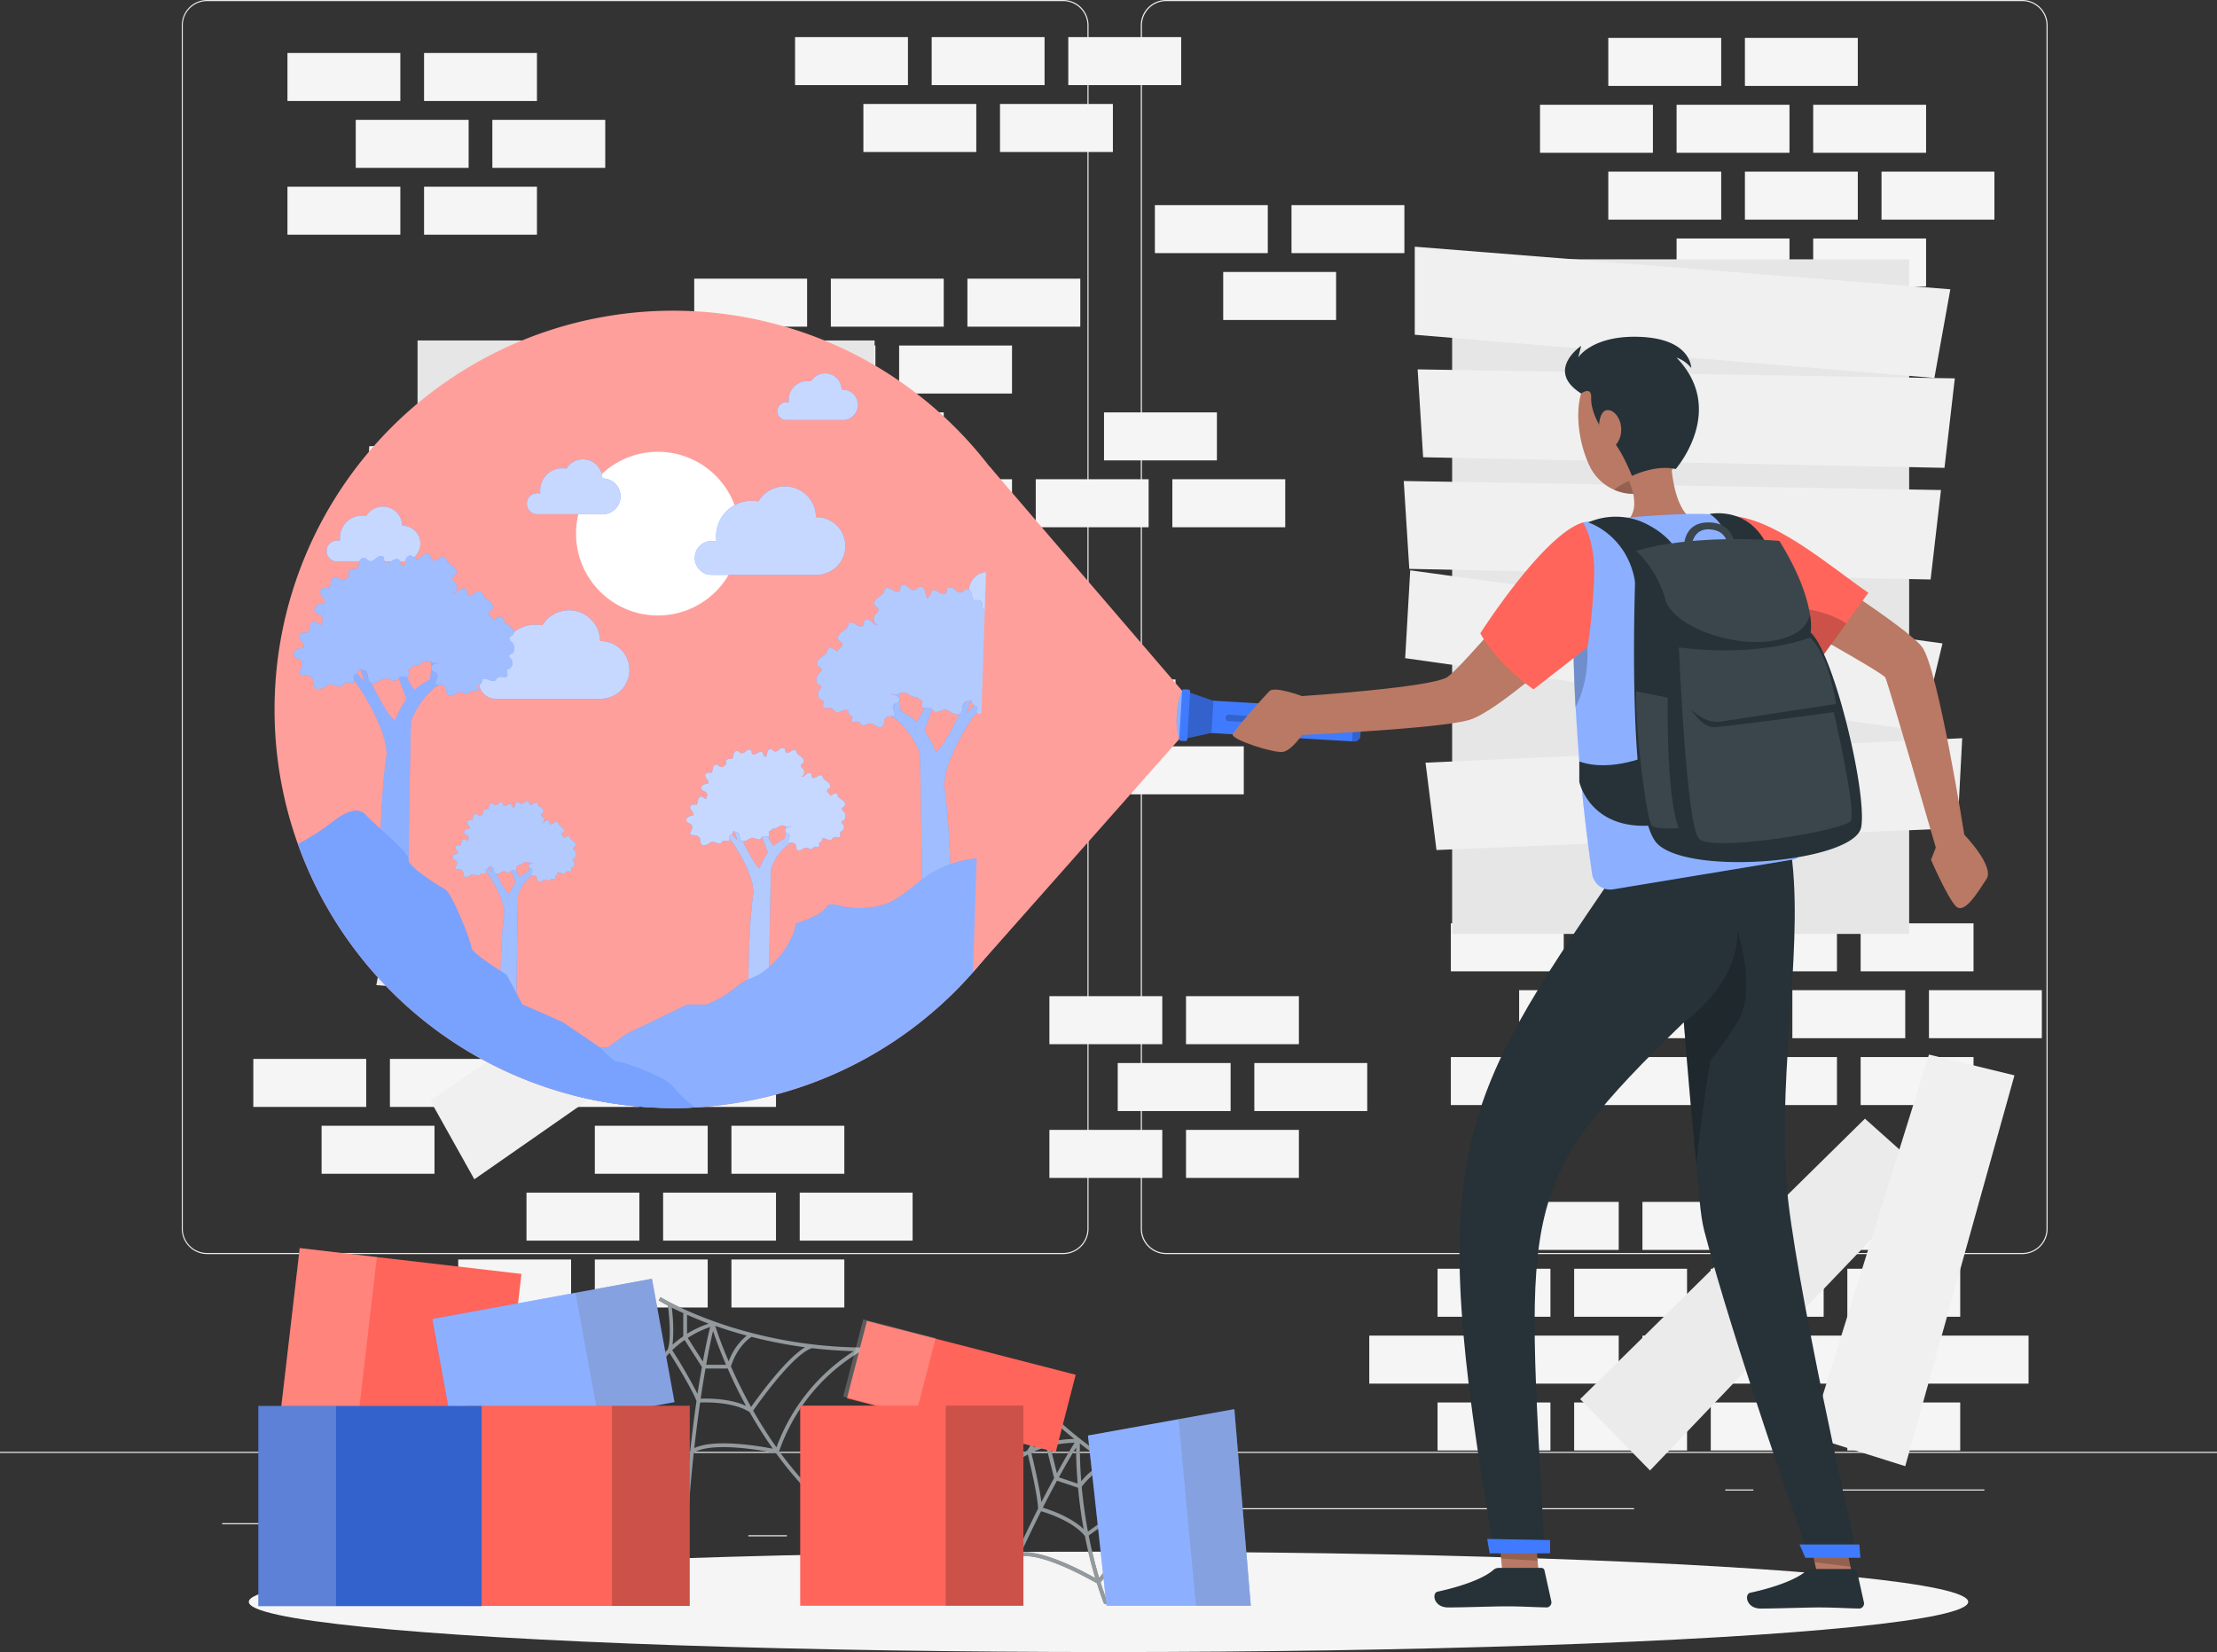
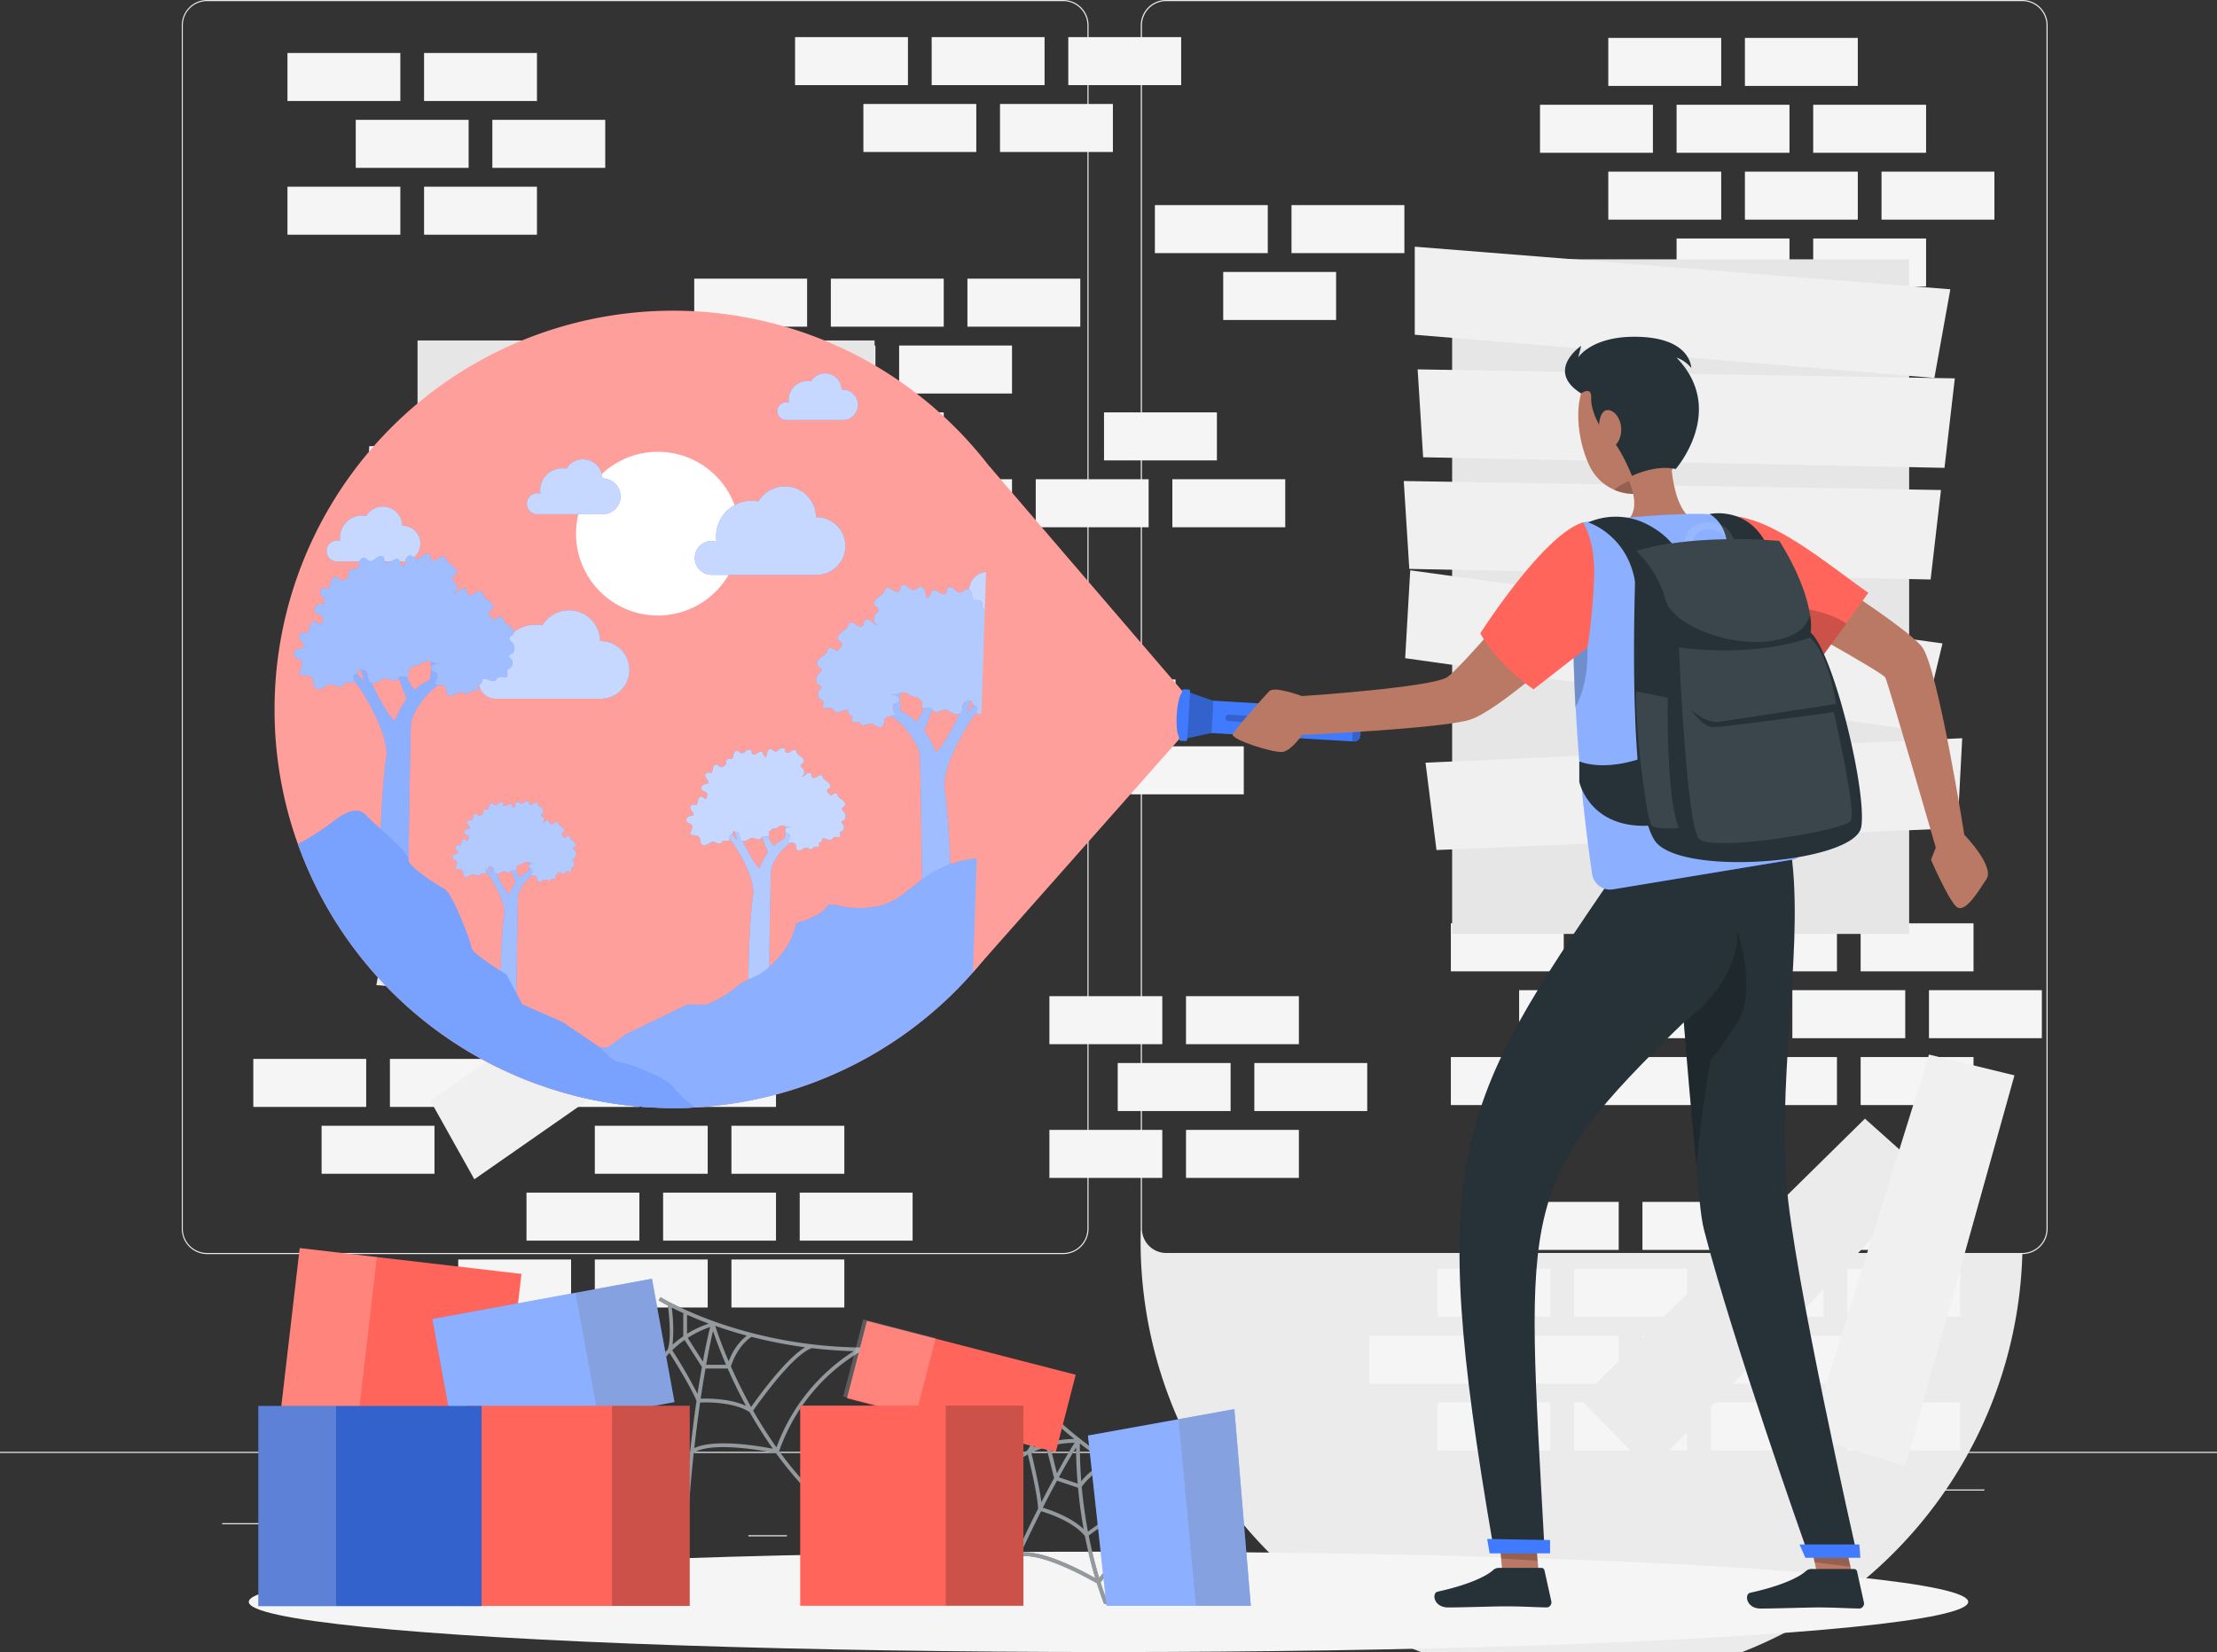
<svg xmlns="http://www.w3.org/2000/svg" viewBox="0 0 500 372.61">
  <rect x="0" y="0" width="500" height="372.61" fill="#333333" stroke="none" />
  <g id="Calque_2" data-name="Calque 2">
    <g id="Background_Complete" data-name="Background Complete">
      <rect y="327.45" width="500" height="0.25" style="fill:#ebebeb" />
      <rect x="50.1" y="343.54" width="33.12" height="0.25" style="fill:#ebebeb" />
      <rect x="168.78" y="346.26" width="8.69" height="0.25" style="fill:#ebebeb" />
      <rect x="84.22" y="334.26" width="19.19" height="0.25" style="fill:#ebebeb" />
      <rect x="404.35" y="335.94" width="43.19" height="0.25" style="fill:#ebebeb" />
      <rect x="389.11" y="335.94" width="6.33" height="0.25" style="fill:#ebebeb" />
      <rect x="274.85" y="340.16" width="93.68" height="0.25" style="fill:#ebebeb" />
-       <path d="M257.28,277.14V5.71A5.71,5.71,0,0,1,263,0h193.1a5.71,5.71,0,0,1,5.7,5.71V277.14a5.71,5.71,0,0,1-5.7,5.71H263A5.71,5.71,0,0,1,257.28,277.14ZM263,.25a5.47,5.47,0,0,0-5.46,5.46V277.14A5.47,5.47,0,0,0,263,282.6h193.1a5.46,5.46,0,0,0,5.45-5.46V5.71A5.46,5.46,0,0,0,456.09.25Z" style="fill:#ebebeb" />
+       <path d="M257.28,277.14V5.71A5.71,5.71,0,0,1,263,0h193.1a5.71,5.71,0,0,1,5.7,5.71V277.14a5.71,5.71,0,0,1-5.7,5.71A5.71,5.71,0,0,1,257.28,277.14ZM263,.25a5.47,5.47,0,0,0-5.46,5.46V277.14A5.47,5.47,0,0,0,263,282.6h193.1a5.46,5.46,0,0,0,5.45-5.46V5.71A5.46,5.46,0,0,0,456.09.25Z" style="fill:#ebebeb" />
      <path d="M41,277.14V5.71A5.71,5.71,0,0,1,46.69,0h193.1a5.72,5.72,0,0,1,5.71,5.71V277.14a5.72,5.72,0,0,1-5.71,5.71H46.69A5.71,5.71,0,0,1,41,277.14ZM46.69.25a5.47,5.47,0,0,0-5.46,5.46V277.14a5.47,5.47,0,0,0,5.46,5.46h193.1a5.47,5.47,0,0,0,5.46-5.46V5.71A5.47,5.47,0,0,0,239.79.25Z" style="fill:#ebebeb" />
      <rect x="401.23" y="271.08" width="25.46" height="10.83" style="fill:#f5f5f5" />
      <rect x="370.42" y="271.08" width="25.46" height="10.83" style="fill:#f5f5f5" />
      <rect x="339.61" y="271.08" width="25.46" height="10.83" style="fill:#f5f5f5" />
      <rect x="416.63" y="286.16" width="25.46" height="10.83" style="fill:#f5f5f5" />
      <rect x="385.83" y="286.16" width="25.46" height="10.83" style="fill:#f5f5f5" />
      <rect x="355.02" y="286.16" width="25.46" height="10.83" style="fill:#f5f5f5" />
      <rect x="324.21" y="286.16" width="25.46" height="10.83" style="fill:#f5f5f5" />
-       <rect x="432.04" y="301.24" width="25.46" height="10.83" style="fill:#f5f5f5" />
      <rect x="401.23" y="301.24" width="25.46" height="10.83" style="fill:#f5f5f5" />
      <rect x="370.42" y="301.24" width="25.46" height="10.83" style="fill:#f5f5f5" />
      <rect x="339.61" y="301.24" width="25.46" height="10.83" style="fill:#f5f5f5" />
      <rect x="308.81" y="301.24" width="25.46" height="10.83" style="fill:#f5f5f5" />
      <rect x="416.63" y="316.32" width="25.46" height="10.83" style="fill:#f5f5f5" />
      <rect x="385.83" y="316.32" width="25.46" height="10.83" style="fill:#f5f5f5" />
      <rect x="355.02" y="316.32" width="25.46" height="10.83" style="fill:#f5f5f5" />
      <rect x="324.21" y="316.32" width="25.46" height="10.83" style="fill:#f5f5f5" />
      <rect x="267.48" y="224.68" width="25.46" height="10.83" style="fill:#f5f5f5" />
      <rect x="236.67" y="224.68" width="25.46" height="10.83" style="fill:#f5f5f5" />
      <rect x="282.89" y="239.76" width="25.46" height="10.83" style="fill:#f5f5f5" />
      <rect x="252.08" y="239.76" width="25.46" height="10.83" style="fill:#f5f5f5" />
      <rect x="267.48" y="254.84" width="25.46" height="10.83" style="fill:#f5f5f5" />
      <rect x="236.67" y="254.84" width="25.46" height="10.83" style="fill:#f5f5f5" />
      <rect x="95.64" y="11.95" width="25.46" height="10.83" style="fill:#f5f5f5" />
      <rect x="64.83" y="11.95" width="25.46" height="10.83" style="fill:#f5f5f5" />
      <rect x="111.04" y="27.03" width="25.46" height="10.83" style="fill:#f5f5f5" />
      <rect x="80.23" y="27.03" width="25.46" height="10.83" style="fill:#f5f5f5" />
      <rect x="95.64" y="42.11" width="25.46" height="10.83" style="fill:#f5f5f5" />
      <rect x="64.83" y="42.11" width="25.46" height="10.83" style="fill:#f5f5f5" />
      <rect x="393.53" y="8.55" width="25.46" height="10.83" style="fill:#f5f5f5" />
      <rect x="362.72" y="8.55" width="25.46" height="10.83" style="fill:#f5f5f5" />
      <rect x="408.93" y="23.63" width="25.46" height="10.83" style="fill:#f5f5f5" />
      <rect x="378.12" y="23.63" width="25.46" height="10.83" style="fill:#f5f5f5" />
      <rect x="347.32" y="23.63" width="25.46" height="10.83" style="fill:#f5f5f5" />
      <rect x="424.34" y="38.71" width="25.46" height="10.83" style="fill:#f5f5f5" />
      <rect x="393.53" y="38.71" width="25.46" height="10.83" style="fill:#f5f5f5" />
      <rect x="362.72" y="38.71" width="25.46" height="10.83" style="fill:#f5f5f5" />
      <rect x="408.93" y="53.79" width="25.46" height="10.83" style="fill:#f5f5f5" />
      <rect x="378.12" y="53.79" width="25.46" height="10.83" style="fill:#f5f5f5" />
      <rect x="162.63" y="138.17" width="25.46" height="10.83" style="fill:#f5f5f5" />
      <rect x="131.82" y="138.17" width="25.46" height="10.83" style="fill:#f5f5f5" />
      <rect x="239.65" y="153.25" width="25.46" height="10.83" style="fill:#f5f5f5" />
      <rect x="178.04" y="153.25" width="25.46" height="10.83" style="fill:#f5f5f5" />
      <rect x="147.23" y="153.25" width="25.46" height="10.83" style="fill:#f5f5f5" />
      <rect x="255.05" y="168.33" width="25.46" height="10.83" style="fill:#f5f5f5" />
      <rect x="224.25" y="168.33" width="25.46" height="10.83" style="fill:#f5f5f5" />
      <rect x="162.63" y="168.33" width="25.46" height="10.83" style="fill:#f5f5f5" />
      <rect x="131.82" y="168.33" width="25.46" height="10.83" style="fill:#f5f5f5" />
      <rect x="178.04" y="183.41" width="25.46" height="10.83" style="fill:#f5f5f5" />
      <rect x="147.23" y="183.41" width="25.46" height="10.83" style="fill:#f5f5f5" />
      <rect x="149.55" y="238.83" width="25.46" height="10.83" style="fill:#f5f5f5" />
      <rect x="118.74" y="238.83" width="25.46" height="10.83" style="fill:#f5f5f5" />
      <rect x="87.94" y="238.83" width="25.46" height="10.83" style="fill:#f5f5f5" />
      <rect x="57.13" y="238.83" width="25.46" height="10.83" style="fill:#f5f5f5" />
      <rect x="164.96" y="253.91" width="25.46" height="10.83" style="fill:#f5f5f5" />
      <rect x="134.15" y="253.91" width="25.46" height="10.83" style="fill:#f5f5f5" />
      <rect x="72.53" y="253.91" width="25.46" height="10.83" style="fill:#f5f5f5" />
      <rect x="180.36" y="268.99" width="25.46" height="10.83" style="fill:#f5f5f5" />
      <rect x="149.55" y="268.99" width="25.46" height="10.83" style="fill:#f5f5f5" />
      <rect x="118.74" y="268.99" width="25.46" height="10.83" style="fill:#f5f5f5" />
      <rect x="164.96" y="284.07" width="25.46" height="10.83" style="fill:#f5f5f5" />
      <rect x="134.15" y="284.07" width="25.46" height="10.83" style="fill:#f5f5f5" />
      <rect x="103.34" y="284.07" width="25.46" height="10.83" style="fill:#f5f5f5" />
      <rect x="171.97" y="108.09" width="25.46" height="10.83" style="fill:#f5f5f5" />
      <rect x="202.78" y="108.09" width="25.46" height="10.83" style="fill:#f5f5f5" />
      <rect x="233.59" y="108.09" width="25.46" height="10.83" style="fill:#f5f5f5" />
      <rect x="264.4" y="108.09" width="25.46" height="10.83" style="fill:#f5f5f5" />
      <rect x="156.57" y="93.01" width="25.46" height="10.83" style="fill:#f5f5f5" />
      <rect x="187.38" y="93.01" width="25.46" height="10.83" style="fill:#f5f5f5" />
      <rect x="248.99" y="93.01" width="25.46" height="10.83" style="fill:#f5f5f5" />
      <rect x="141.16" y="77.93" width="25.46" height="10.83" style="fill:#f5f5f5" />
      <rect x="171.97" y="77.93" width="25.46" height="10.83" style="fill:#f5f5f5" />
      <rect x="202.78" y="77.93" width="25.46" height="10.83" style="fill:#f5f5f5" />
      <rect x="156.57" y="62.85" width="25.46" height="10.83" style="fill:#f5f5f5" />
      <rect x="187.38" y="62.85" width="25.46" height="10.83" style="fill:#f5f5f5" />
      <rect x="218.18" y="62.85" width="25.46" height="10.83" style="fill:#f5f5f5" />
      <rect x="404.23" y="193.17" width="25.46" height="10.83" style="fill:#f5f5f5" />
      <rect x="373.42" y="193.17" width="25.46" height="10.83" style="fill:#f5f5f5" />
      <rect x="342.61" y="193.17" width="25.46" height="10.83" style="fill:#f5f5f5" />
      <rect x="419.63" y="208.25" width="25.46" height="10.83" style="fill:#f5f5f5" />
      <rect x="388.83" y="208.25" width="25.46" height="10.83" style="fill:#f5f5f5" />
      <rect x="358.02" y="208.25" width="25.46" height="10.83" style="fill:#f5f5f5" />
      <rect x="327.21" y="208.25" width="25.46" height="10.83" style="fill:#f5f5f5" />
      <rect x="435.04" y="223.33" width="25.46" height="10.83" style="fill:#f5f5f5" />
      <rect x="404.23" y="223.33" width="25.46" height="10.83" style="fill:#f5f5f5" />
      <rect x="373.42" y="223.33" width="25.46" height="10.83" style="fill:#f5f5f5" />
      <rect x="342.61" y="223.33" width="25.46" height="10.83" style="fill:#f5f5f5" />
      <rect x="419.63" y="238.41" width="25.46" height="10.83" style="fill:#f5f5f5" />
      <rect x="388.83" y="238.41" width="25.46" height="10.83" style="fill:#f5f5f5" />
      <rect x="358.02" y="238.41" width="25.46" height="10.83" style="fill:#f5f5f5" />
      <rect x="327.21" y="238.41" width="25.46" height="10.83" style="fill:#f5f5f5" />
      <rect x="291.27" y="46.26" width="25.46" height="10.83" style="fill:#f5f5f5" />
      <rect x="260.46" y="46.26" width="25.46" height="10.83" style="fill:#f5f5f5" />
      <rect x="275.87" y="61.34" width="25.46" height="10.83" style="fill:#f5f5f5" />
      <rect x="194.72" y="23.45" width="25.46" height="10.83" style="fill:#f5f5f5" />
      <rect x="225.53" y="23.45" width="25.46" height="10.83" style="fill:#f5f5f5" />
      <rect x="179.31" y="8.37" width="25.46" height="10.83" style="fill:#f5f5f5" />
      <rect x="210.12" y="8.37" width="25.46" height="10.83" style="fill:#f5f5f5" />
      <rect x="240.93" y="8.37" width="25.46" height="10.83" style="fill:#f5f5f5" />
      <rect x="327.5" y="58.5" width="103.07" height="152.15" transform="translate(758.07 269.14) rotate(-180)" style="fill:#e6e6e6" />
      <polygon points="439.86 65.25 436.26 85.25 319.07 75.5 319.07 55.64 439.86 65.25" style="fill:#f0f0f0" />
      <polygon points="440.87 85.34 438.54 105.52 320.96 103.13 319.72 83.31 440.87 85.34" style="fill:#f0f0f0" />
      <polygon points="437.75 110.52 435.41 130.7 317.84 128.31 316.59 108.49 437.75 110.52" style="fill:#f0f0f0" />
      <polygon points="438.09 145.12 433.36 164.88 316.91 148.45 318.05 128.63 438.09 145.12" style="fill:#f0f0f0" />
      <polygon points="442.54 166.5 441.47 186.79 323.97 191.72 321.5 172.02 442.54 166.5" style="fill:#f0f0f0" />
      <rect x="94.17" y="76.79" width="103.07" height="152.15" style="fill:#e6e6e6" />
      <polygon points="84.88 222.19 88.48 202.19 205.67 211.94 205.67 231.8 84.88 222.19" style="fill:#ebebeb" />
      <polygon points="106.98 265.98 97.06 248.25 193.79 181.37 206.4 196.71 106.98 265.98" style="fill:#f0f0f0" />
      <polygon points="86.99 176.92 89.33 156.74 206.91 159.13 208.15 178.95 86.99 176.92" style="fill:#f0f0f0" />
      <polygon points="82.2 120.94 83.28 100.65 200.77 95.72 203.25 115.42 82.2 120.94" style="fill:#f0f0f0" />
      <polygon points="86.5 121.08 102.87 109.05 181.17 196.79 167.5 211.2 86.5 121.08" style="fill:#f5f5f5" />
      <polygon points="435.4 265.53 420.6 252.31 356.37 315.57 372.13 331.66 435.4 265.53" style="fill:#ebebeb" />
      <polygon points="454.32 242.54 435.04 237.85 408.21 323.93 429.69 330.69 454.32 242.54" style="fill:#f0f0f0" />
    </g>
    <g id="Shadow">
      <ellipse id="_Path_" data-name="&lt;Path&gt;" cx="250" cy="361.29" rx="193.89" ry="11.32" style="fill:#f5f5f5" />
    </g>
    <g id="Boxes">
      <path d="M278.26,343.17l.24-.82c-29.18-8.41-44.48-26.68-44.63-26.86l-.66.54s.58.69,1.63,1.78c-.23,1.13-1.48,7.13-3.11,9.24l-.11.14a21.16,21.16,0,0,0-2.9,1.8l.51.69a19,19,0,0,1,2.58-1.62c.52,2.14,2.2,9.22,2.31,12.21-2.83,5.6-6.21,12.77-9.89,21.49h.92q2.46-5.79,4.7-10.65c5.1-1.15,16.26,5.29,17.54,6,.48,1.53,1,3.08,1.61,4.62h.91q-.93-2.43-1.7-4.83a42.22,42.22,0,0,1,24.62-15.49l1.13.39C275.36,342.3,276.79,342.75,278.26,343.17Zm-43.47-2.32c1.45.42,7.23,2.27,9.89,5.6.59,3,1.36,6.22,2.34,9.49-2.89-1.64-11.71-6.35-16.74-5.76Q232.7,345,234.79,340.85Zm-2.2-13.19a22.31,22.31,0,0,1,3.38-1.29l1.76,7q-1.3,2.39-2.87,5.43C234.42,335.22,233,329.33,232.59,327.66Zm5.18-7-.19-.06-1.64,4.86a22.85,22.85,0,0,0-2.88,1,36.7,36.7,0,0,0,2.5-8C236.18,319.16,236.91,319.88,237.77,320.67Zm4.51,3.88a24.54,24.54,0,0,0-5.35.66l1.36-4.06C239.43,322.19,240.76,323.33,242.28,324.55Zm.09.86c-.66,1-2.06,3.32-4,6.89l-1.54-6.16A24.2,24.2,0,0,1,242.37,325.41Zm.68,9.22-4.24-1.42c1.76-3.21,3.09-5.43,3.88-6.7C242.68,328.13,242.74,331,243.05,334.63Zm.08.93c.25,2.75.65,5.9,1.26,9.32-3-2.81-7.65-4.36-9.21-4.81q1.77-3.46,3.21-6.1Zm6.44-5.67a13.23,13.23,0,0,0-5.71,4.21c-.34-4.28-.33-7.36-.31-8.53C245.33,327,247.34,328.41,249.57,329.89Zm11.62,6.68c-5,1.1-13.52,7.2-15.82,8.89-.7-3.73-1.14-7.16-1.41-10.12,2.9-3.84,6-4.7,6.55-4.83A101.9,101.9,0,0,0,261.19,336.57Zm10.1,4.32a43.54,43.54,0,0,0-23.39,15c-1-3.28-1.76-6.5-2.36-9.54,1.71-1.26,12.64-9.2,17.07-9.13C265.32,338.54,268.22,339.77,271.29,340.89Z" style="fill:#263238" />
      <g style="isolation:isolate;opacity:0.5">
        <path d="M278.26,343.17l.24-.82c-29.18-8.41-44.48-26.68-44.63-26.86l-.66.54s.58.69,1.63,1.78c-.23,1.13-1.48,7.13-3.11,9.24l-.11.14a21.16,21.16,0,0,0-2.9,1.8l.51.69a19,19,0,0,1,2.58-1.62c.52,2.14,2.2,9.22,2.31,12.21-2.83,5.6-6.21,12.77-9.89,21.49h.92q2.46-5.79,4.7-10.65c5.1-1.15,16.26,5.29,17.54,6,.48,1.53,1,3.08,1.61,4.62h.91q-.93-2.43-1.7-4.83a42.22,42.22,0,0,1,24.62-15.49l1.13.39C275.36,342.3,276.79,342.75,278.26,343.17Zm-43.47-2.32c1.45.42,7.23,2.27,9.89,5.6.59,3,1.36,6.22,2.34,9.49-2.89-1.64-11.71-6.35-16.74-5.76Q232.7,345,234.79,340.85Zm-2.2-13.19a22.31,22.31,0,0,1,3.38-1.29l1.76,7q-1.3,2.39-2.87,5.43C234.42,335.22,233,329.33,232.59,327.66Zm5.18-7-.19-.06-1.64,4.86a22.85,22.85,0,0,0-2.88,1,36.7,36.7,0,0,0,2.5-8C236.18,319.16,236.91,319.88,237.77,320.67Zm4.51,3.88a24.54,24.54,0,0,0-5.35.66l1.36-4.06C239.43,322.19,240.76,323.33,242.28,324.55Zm.09.86c-.66,1-2.06,3.32-4,6.89l-1.54-6.16A24.2,24.2,0,0,1,242.37,325.41Zm.68,9.22-4.24-1.42c1.76-3.21,3.09-5.43,3.88-6.7C242.68,328.13,242.74,331,243.05,334.63Zm.08.93c.25,2.75.65,5.9,1.26,9.32-3-2.81-7.65-4.36-9.21-4.81q1.77-3.46,3.21-6.1Zm6.44-5.67a13.23,13.23,0,0,0-5.71,4.21c-.34-4.28-.33-7.36-.31-8.53C245.33,327,247.34,328.41,249.57,329.89Zm11.62,6.68c-5,1.1-13.52,7.2-15.82,8.89-.7-3.73-1.14-7.16-1.41-10.12,2.9-3.84,6-4.7,6.55-4.83A101.9,101.9,0,0,0,261.19,336.57Zm10.1,4.32a43.54,43.54,0,0,0-23.39,15c-1-3.28-1.76-6.5-2.36-9.54,1.71-1.26,12.64-9.2,17.07-9.13C265.32,338.54,268.22,339.77,271.29,340.89Z" style="fill:#fff" />
      </g>
      <path d="M151,305.15c1.18,1.87,5,8,6.08,10.84-1.11,7.64-2.25,17.75-3,30.26l.86.05c.41-7,.94-13.2,1.53-18.66,4.47-2.73,17.11-.17,18.55.13a81.41,81.41,0,0,0,8.74,10.2l.6-.61a80.11,80.11,0,0,1-8.63-10.06,42.18,42.18,0,0,1,18.41-22.52h1.19c1.47,0,3,0,4.51-.1l0-.85c-30.34,1.32-50.66-11.13-50.86-11.26l-.45.73s.76.47,2.11,1.17c.14,1.14.86,7.23,0,9.75l-.06.16a21.52,21.52,0,0,0-2.17,2.64l.7.48A20.79,20.79,0,0,1,151,305.15Zm.52-10.21c.79.39,1.71.84,2.78,1.32h-.21v5.13a23,23,0,0,0-2.4,1.89A36.74,36.74,0,0,0,151.5,294.94Zm9.3,5.29c.51,1.54,1.47,4.21,2.92,7.58h-4.47C159.9,304.21,160.46,301.68,160.8,300.23Zm.52-1.18c2.12.75,4.49,1.5,7.08,2.19a13.23,13.23,0,0,0-4.07,5.81C162.64,303.1,161.67,300.18,161.32,299.05Zm8.16,2.48a105,105,0,0,0,12.06,2.34c-4.35,2.62-10.52,11.13-12.17,13.47-1.85-3.32-3.35-6.44-4.55-9.15C166.34,303.63,169,301.84,169.48,301.53Zm-1.22,15.57c-3.69-1.72-8.64-1.7-10.26-1.63q.57-3.84,1.1-6.81h5C165.21,311.19,166.59,314.05,168.26,317.1Zm-9.75-10-3.42-5.34a23.2,23.2,0,0,1,5.06-2.47C159.86,300.47,159.25,303.09,158.51,307.1Zm-3.58-6.27v-4.29c1.41.62,3,1.29,4.86,2A23.9,23.9,0,0,0,154.93,300.83Zm20.18,25.63a97.82,97.82,0,0,1-5.27-8.3c1.21-1.73,9-12.75,13.26-14.09,3,.35,6.12.59,9.4.68A43.48,43.48,0,0,0,175.11,326.46Zm-18.54.15c.42-3.81.87-7.24,1.31-10.28,1.51-.06,7.57-.15,11.16,2.16,1.52,2.68,3.27,5.47,5.24,8.26C171,326.11,161.16,324.45,156.57,326.61Zm.73-12.21a113.5,113.5,0,0,0-5.71-9.87,22.6,22.6,0,0,1,2.79-2.3l3.91,6.1C158,310.12,157.64,312.14,157.3,314.4Z" style="fill:#263238" />
      <g style="isolation:isolate;opacity:0.5">
        <path d="M151,305.15c1.18,1.87,5,8,6.08,10.84-1.11,7.64-2.25,17.75-3,30.26l.86.05c.41-7,.94-13.2,1.53-18.66,4.47-2.73,17.11-.17,18.55.13a81.41,81.41,0,0,0,8.74,10.2l.6-.61a80.11,80.11,0,0,1-8.63-10.06,42.18,42.18,0,0,1,18.41-22.52h1.19c1.47,0,3,0,4.51-.1l0-.85c-30.34,1.32-50.66-11.13-50.86-11.26l-.45.73s.76.47,2.11,1.17c.14,1.14.86,7.23,0,9.75l-.06.16a21.52,21.52,0,0,0-2.17,2.64l.7.48A20.79,20.79,0,0,1,151,305.15Zm.52-10.21c.79.39,1.71.84,2.78,1.32h-.21v5.13a23,23,0,0,0-2.4,1.89A36.74,36.74,0,0,0,151.5,294.94Zm9.3,5.29c.51,1.54,1.47,4.21,2.92,7.58h-4.47C159.9,304.21,160.46,301.68,160.8,300.23Zm.52-1.18c2.12.75,4.49,1.5,7.08,2.19a13.23,13.23,0,0,0-4.07,5.81C162.64,303.1,161.67,300.18,161.32,299.05Zm8.16,2.48a105,105,0,0,0,12.06,2.34c-4.35,2.62-10.52,11.13-12.17,13.47-1.85-3.32-3.35-6.44-4.55-9.15C166.34,303.63,169,301.84,169.48,301.53Zm-1.22,15.57c-3.69-1.72-8.64-1.7-10.26-1.63q.57-3.84,1.1-6.81h5C165.21,311.19,166.59,314.05,168.26,317.1Zm-9.75-10-3.42-5.34a23.2,23.2,0,0,1,5.06-2.47C159.86,300.47,159.25,303.09,158.51,307.1Zm-3.58-6.27v-4.29c1.41.62,3,1.29,4.86,2A23.9,23.9,0,0,0,154.93,300.83Zm20.18,25.63a97.82,97.82,0,0,1-5.27-8.3c1.21-1.73,9-12.75,13.26-14.09,3,.35,6.12.59,9.4.68A43.48,43.48,0,0,0,175.11,326.46Zm-18.54.15c.42-3.81.87-7.24,1.31-10.28,1.51-.06,7.57-.15,11.16,2.16,1.52,2.68,3.27,5.47,5.24,8.26C171,326.11,161.16,324.45,156.57,326.61Zm.73-12.21a113.5,113.5,0,0,0-5.71-9.87,22.6,22.6,0,0,1,2.79-2.3l3.91,6.1C158,310.12,157.64,312.14,157.3,314.4Z" style="fill:#fff" />
      </g>
      <rect x="191.67" y="303.37" width="48.54" height="17.99" transform="matrix(0.97, 0.25, -0.25, 0.97, 85.44, -44.25)" style="fill:#ff655a" />
      <rect x="192.17" y="299.39" width="16.89" height="17.99" transform="translate(83.95 -40.52) rotate(14.56)" style="fill:#fff;isolation:isolate;opacity:0.2" />
      <polygon points="245.37 323.78 278.38 317.83 282.09 362.17 249.56 362.17 245.37 323.78" style="fill:#407bff" />
      <polygon points="265.79 320.1 278.38 317.83 282.09 362.17 269.72 362.17 265.79 320.1" style="isolation:isolate;opacity:0.2" />
      <g style="isolation:isolate;opacity:0.4">
        <polygon points="245.37 323.78 278.38 317.83 282.09 362.17 249.56 362.17 245.37 323.78" style="fill:#fff" />
        <polygon points="265.79 320.1 278.38 317.83 282.09 362.17 269.72 362.17 265.79 320.1" style="fill:#fff;isolation:isolate;opacity:0.2" />
      </g>
      <rect x="180.48" y="317.03" width="50.34" height="45.14" transform="translate(411.29 679.2) rotate(-180)" style="fill:#ff655a" />
      <rect x="213.3" y="317.03" width="17.52" height="45.14" transform="translate(444.11 679.2) rotate(-180)" style="isolation:isolate;opacity:0.2" />
      <rect x="65.29" y="284.29" width="50.34" height="36.75" transform="translate(35.62 -8.43) rotate(6.64)" style="fill:#ff655a" />
      <rect x="65.4" y="282.39" width="17.52" height="36.75" transform="translate(35.29 -6.56) rotate(6.64)" style="fill:#fff;isolation:isolate;opacity:0.2" />
      <rect x="99.63" y="292.72" width="50.34" height="28.27" transform="translate(302.81 586.24) rotate(169.63)" style="fill:#407bff" />
      <rect x="132.19" y="289.77" width="17.52" height="28.27" transform="translate(334.3 577.48) rotate(169.63)" style="isolation:isolate;opacity:0.2" />
      <rect x="99.63" y="292.72" width="50.34" height="28.27" transform="translate(302.81 586.24) rotate(169.63)" style="fill:#fff;isolation:isolate;opacity:0.4" />
      <rect x="105.21" y="317.07" width="50.34" height="45.14" transform="translate(260.76 679.28) rotate(-180)" style="fill:#ff655a" />
      <rect x="138.03" y="317.07" width="17.52" height="45.14" transform="translate(293.58 679.28) rotate(-180)" style="isolation:isolate;opacity:0.2" />
      <rect x="58.27" y="317.11" width="50.34" height="45.14" style="fill:#407bff" />
      <rect x="58.27" y="317.11" width="50.34" height="45.14" style="isolation:isolate;opacity:0.2" />
      <rect x="58.27" y="317.11" width="17.52" height="45.14" style="fill:#fff;isolation:isolate;opacity:0.2" />
    </g>
    <g id="Character">
      <g id="_Group_" data-name="&lt;Group&gt;">
        <path d="M406.86,126.8s23,14.53,26.59,19.07,9.56,42.4,9.56,42.4,6.91,7.13,5,10-5,8.16-6.95,6.08-5.56-10.43-5.56-10.43l1.08-2.76s-10.77-37.18-11.38-38.34-23.92-14.05-23.92-14.05Z" style="fill:#b97964" />
        <path d="M389.57,116.32,392,141.43l8,2.53,11.37,3.58,5-6.94,5-6.9C412.49,127.57,399.66,116.32,389.57,116.32Z" style="fill:#ff655a" />
        <path d="M398.88,136.65,400,144l11.37,3.58,5-6.94C410.49,136.41,398.88,136.65,398.88,136.65Z" style="isolation:isolate;opacity:0.2" />
        <polygon points="347.07 355.38 338.96 356.23 338.55 351.53 337.44 338.74 345.55 337.88 346.78 352.01 347.07 355.38" style="fill:#b97964" />
        <polygon points="417.55 354.35 409.69 354.35 409.3 352.58 409.25 352.36 406.8 341.01 406.75 340.78 405.81 336.43 413.68 336.43 417.55 354.35" style="fill:#b97964" />
        <polygon points="345.55 337.88 346.78 352.01 338.55 351.53 337.44 338.74 345.55 337.88" style="isolation:isolate;opacity:0.2" />
        <polygon points="417.32 353.36 417.31 353.36 409.26 352.36 409.25 352.36 406.86 341.41 406.87 341.41 414.87 342.04 417.25 353.01 417.32 353.36" style="isolation:isolate;opacity:0.2" />
        <path d="M408.6,353.88h9.55a.69.69,0,0,1,.67.54l1.55,7a1.16,1.16,0,0,1-.9,1.37,1.07,1.07,0,0,1-.25,0c-3.09-.05-5.34-.24-9.22-.24-2.39,0-9.6.25-12.9.25s-3.73-3.26-2.38-3.56c6.06-1.32,10.62-3.15,12.56-4.89A1.89,1.89,0,0,1,408.6,353.88Z" style="fill:#263238" />
        <path d="M338.1,353.63h9.55a.69.69,0,0,1,.67.54l1.55,7a1.16,1.16,0,0,1-.9,1.37,1.07,1.07,0,0,1-.25,0c-3.09-.05-5.34-.24-9.22-.24-2.39,0-9.6.25-12.9.25s-3.73-3.26-2.38-3.56c6.06-1.32,10.62-3.15,12.56-4.89A1.89,1.89,0,0,1,338.1,353.63Z" style="fill:#263238" />
        <path d="M336.7,348.35l11.6.38c-4.22-77.56-6.19-81.52,31.45-118.15.88,11.08,1.87,22.58,2.84,32.16.61,5.93.79,11.1,1.78,14.9,6.7,25.69,22.83,71.16,22.83,71.16l11.32.5S404.35,287,402.89,266.68c-1.91-26.64,4.31-55.48.77-76.33l-39.54,6.71C328.25,249.54,321.69,260.88,336.7,348.35Z" style="fill:#263238" />
        <path d="M358.55,105.21a11.09,11.09,0,0,0,.56,1,11.07,11.07,0,0,0,6.48,4.8,9.83,9.83,0,0,0,11.1-4.32c3-4.72,1.94-9.18.73-16.88a10.44,10.44,0,0,0-1.81-4.61,10.64,10.64,0,0,0-14.81-2.67C354,87.2,355.42,98.73,358.55,105.21Z" style="fill:#b97964" />
        <path d="M364,110.47a11,11,0,0,0,1.58.56,9.92,9.92,0,0,0,8.4-1.43,11.83,11.83,0,0,0-1.91-2.29A15.42,15.42,0,0,0,364,110.47Z" style="isolation:isolate;opacity:0.2" />
        <path d="M381.43,117C378.42,121.23,369,122,369,122s-6.06-.33-5.25-2.38c3.26-1.29,4.55-3.21,4.79-5.37a10.22,10.22,0,0,0-.49-3.93c-.21-.7-.47-1.4-.75-2.09l9.52-10.84C376.51,103.21,376.9,113.8,381.43,117Z" style="fill:#b97964" />
        <path d="M377.92,105.79s11.65-13.29.18-25.14A7.45,7.45,0,0,1,381.43,83s0-6.41-11.11-7-14.38,4.62-14.38,4.62L356.6,78s-8.21,5.56,0,10.75c0,0,2.39-1.78,2.26,1s1.94,7.25,4.26,9.1,4.94,8.49,4.94,8.49S373.32,104.73,377.92,105.79Z" style="fill:#263238" />
        <path d="M365.62,97a5,5,0,0,1-1.8,3.92c-1.4,1-2.89-1-3.16-3.3-.23-2.07.21-5.15,1.94-5.13S365.72,94.85,365.62,97Z" style="fill:#b97964" />
        <path d="M379.75,230.53c.88,11.08,1.87,22.6,2.84,32.18C384,248.88,385.75,239,385.75,239s1.63-1.34,6.11-8.49,0-20.5,0-20.5C392,222.43,379.75,230.53,379.75,230.53Z" style="isolation:isolate;opacity:0.2" />
        <polygon points="335.4 347.1 335.96 350.35 349.59 350.35 349.59 347.35 335.4 347.1" style="fill:#407bff" />
        <polygon points="405.85 348.35 407.16 351.35 419.57 351.35 419.34 348.35 405.85 348.35" style="fill:#407bff" />
        <path d="M359.06,197.08a4.14,4.14,0,0,0,4.78,3.5l40.51-6.71a2.31,2.31,0,0,0,1.9-2.76c-5-24.46-6.25-70.66-12.91-73.85-6.89-3.29-36.37.57-36.37.57a100.19,100.19,0,0,0-1.44,10.56c0,.44-.08.89-.1,1.35-.48,5.85-.6,12.08-.5,18.34,0,.42,0,.84,0,1.26A422.28,422.28,0,0,0,359.06,197.08Z" style="fill:#407bff" />
        <path d="M354.9,144.49c0,1.2,0,2.39,0,3.59,0,.42,0,.85,0,1.26.07,3.44.2,6.88.39,10.25.85,16,2.74,30.59,3.72,37.49a4.13,4.13,0,0,0,4.78,3.5l40.51-6.71a2.31,2.31,0,0,0,1.9-2.76c-5-24.46-6.25-70.66-12.91-73.85-6.89-3.29-36.37.58-36.37.58a100.35,100.35,0,0,0-1.44,10.55c0,.45-.08.9-.1,1.35C355,134.47,354.89,139.45,354.9,144.49Z" style="fill:#fff;isolation:isolate;opacity:0.4" />
        <path d="M389.57,124.82s.64-6.14-4-8.89c0,0,9.76-2.17,13.72,8.89Z" style="fill:#263238" />
        <path d="M378.64,125.06s-1.6-4.3-8.06-7.23a15.53,15.53,0,0,0-12.39,0s9.76,3,10.81,15.27Z" style="fill:#263238" />
        <path d="M372.55,170.11s-9,4.27-16.37,1.63v4.62s2.53,11.86,18.36,9.62S372.55,170.11,372.55,170.11Z" style="fill:#263238" />
-         <path d="M391.42,124s.13-6.15-6.07-6.17-5.54,6.17-5.54,6.17h1.62s-.11-4.89,4.18-4.61,4,4,4,4Z" style="fill:#263238" />
        <path d="M391.42,124s.13-6.15-6.07-6.17-5.54,6.17-5.54,6.17h1.62s-.11-4.89,4.18-4.61,4,4,4,4Z" style="fill:#fff;isolation:isolate;opacity:0.1" />
        <path d="M373.84,190.36c7.57,7.31,44.61,4.06,45.93-3.85s-6.2-39.15-11.41-43.84a13.29,13.29,0,0,0-.15-4c-.53-3.44-2.17-9.06-6.91-16.67,0,0-18.83-1.81-32.3,2.31C369,124.27,366.27,183,373.84,190.36Z" style="fill:#263238" />
        <path d="M369,124.27a23.82,23.82,0,0,1,6.59,10.94c1.85,6.86,19.92,12.8,29.28,7.65a6.64,6.64,0,0,0,3.34-4.23c-.53-3.44-2.17-9.06-6.91-16.67C401.3,122,382.47,120.15,369,124.27Z" style="fill:#fff;isolation:isolate;opacity:0.1" />
        <path d="M408.21,143.78s-11.09,4.62-29.57,2.25c0,0,1.65,39.95,4.51,43.12s32.93-1.85,34.25-4-3.83-24.53-3.83-24.53S389,164,386.41,164s-5-4-5-4,3.13,3.3,6.56,2.77l26.11-4S412.61,147.87,408.21,143.78Z" style="fill:#fff;isolation:isolate;opacity:0.1" />
        <path d="M376.12,157.37s-.41,22.62,2.52,29.4c0,0-5,.39-6.09-.51s-3.68-20.06-3.55-30.34Z" style="fill:#fff;isolation:isolate;opacity:0.1" />
        <path d="M61.92,160a89.83,89.83,0,0,0,89.92,89.92c1.64,0,3.27,0,4.89-.14A89.92,89.92,0,1,0,61.92,160Z" style="fill:#ff9f9b" />
        <path d="M73.66,124.27A2.36,2.36,0,0,1,76,121.91a2.48,2.48,0,0,1,.68.1,5.84,5.84,0,0,1,0-.73,5,5,0,0,1,5-5,4.63,4.63,0,0,1,.92.09,4.37,4.37,0,0,1,8.11,2.21h.07a4,4,0,0,1,0,8.06H76A2.36,2.36,0,0,1,73.66,124.27Z" style="fill:#407bff" />
        <path d="M73.66,124.27A2.36,2.36,0,0,1,76,121.91a2.48,2.48,0,0,1,.68.1,5.84,5.84,0,0,1,0-.73,5,5,0,0,1,5-5,4.63,4.63,0,0,1,.92.09,4.37,4.37,0,0,1,8.11,2.21h.07a4,4,0,0,1,0,8.06H76A2.36,2.36,0,0,1,73.66,124.27Z" style="fill:#fff;isolation:isolate;opacity:0.7" />
        <circle cx="148.37" cy="120.36" r="18.46" style="fill:#fff" />
        <path d="M118.83,113.6a2.36,2.36,0,0,1,2.36-2.36,2.48,2.48,0,0,1,.68.1,5.81,5.81,0,0,1-.05-.72,5,5,0,0,1,5-5,4.63,4.63,0,0,1,.92.09,4.37,4.37,0,0,1,8.11,2.21h.07a4,4,0,1,1,0,8.06H121.13A2.35,2.35,0,0,1,118.83,113.6Z" style="fill:#407bff" />
        <path d="M118.83,113.6a2.36,2.36,0,0,1,2.36-2.36,2.48,2.48,0,0,1,.68.1,5.81,5.81,0,0,1-.05-.72,5,5,0,0,1,5-5,4.63,4.63,0,0,1,.92.09,4.37,4.37,0,0,1,8.11,2.21h.07a4,4,0,1,1,0,8.06H121.13A2.35,2.35,0,0,1,118.83,113.6Z" style="fill:#fff;isolation:isolate;opacity:0.7" />
        <path d="M156.7,125.81a3.8,3.8,0,0,1,3.8-3.8,3.88,3.88,0,0,1,1.09.16,9,9,0,0,1-.08-1.17,8,8,0,0,1,9.52-7.9,7,7,0,0,1,13,3.55h.12a6.48,6.48,0,1,1,0,13h-23.8A3.79,3.79,0,0,1,156.7,125.81Z" style="fill:#407bff" />
        <path d="M156.7,125.81a3.8,3.8,0,0,1,3.8-3.8,3.88,3.88,0,0,1,1.09.16,9,9,0,0,1-.08-1.17,8,8,0,0,1,9.52-7.9,7,7,0,0,1,13,3.55h.12a6.48,6.48,0,1,1,0,13h-23.8A3.79,3.79,0,0,1,156.7,125.81Z" style="fill:#fff;isolation:isolate;opacity:0.7" />
        <path d="M108,153.76a3.8,3.8,0,0,1,3.8-3.8,3.94,3.94,0,0,1,1.09.16,7.49,7.49,0,0,1-.09-1.17,8,8,0,0,1,9.53-7.9,7,7,0,0,1,13,3.55h.12a6.49,6.49,0,0,1,0,13h-23.8A3.79,3.79,0,0,1,108,153.76Z" style="fill:#407bff" />
        <path d="M108,153.76a3.8,3.8,0,0,1,3.8-3.8,3.94,3.94,0,0,1,1.09.16,7.49,7.49,0,0,1-.09-1.17,8,8,0,0,1,9.53-7.9,7,7,0,0,1,13,3.55h.12a6.49,6.49,0,0,1,0,13h-23.8A3.79,3.79,0,0,1,108,153.76Z" style="fill:#fff;isolation:isolate;opacity:0.7" />
        <path d="M216,135.78a2,2,0,0,1,2-2,2.25,2.25,0,0,1,.58.08,4.21,4.21,0,0,1-.05-.62,4.25,4.25,0,0,1,4.26-4.25,4,4,0,0,1,.78.07,3.72,3.72,0,0,1,6.9,1.88h.06a3.43,3.43,0,0,1,0,6.86H218A2,2,0,0,1,216,135.78Z" style="fill:#407bff" />
        <path d="M216,135.78a2,2,0,0,1,2-2,2.25,2.25,0,0,1,.58.08,4.21,4.21,0,0,1-.05-.62,4.25,4.25,0,0,1,4.26-4.25,4,4,0,0,1,.78.07,3.72,3.72,0,0,1,6.9,1.88h.06a3.43,3.43,0,0,1,0,6.86H218A2,2,0,0,1,216,135.78Z" style="fill:#fff;isolation:isolate;opacity:0.7" />
        <path d="M175.34,92.72a2,2,0,0,1,2-2,1.85,1.85,0,0,1,.58.09,4.21,4.21,0,0,1-.05-.62,4.25,4.25,0,0,1,4.26-4.25,4,4,0,0,1,.78.07,3.72,3.72,0,0,1,6.9,1.88h.06a3.43,3.43,0,1,1,0,6.85H177.3A2,2,0,0,1,175.34,92.72Z" style="fill:#407bff" />
        <path d="M175.34,92.72a2,2,0,0,1,2-2,1.85,1.85,0,0,1,.58.09,4.21,4.21,0,0,1-.05-.62,4.25,4.25,0,0,1,4.26-4.25,4,4,0,0,1,.78.07,3.72,3.72,0,0,1,6.9,1.88h.06a3.43,3.43,0,1,1,0,6.85H177.3A2,2,0,0,1,175.34,92.72Z" style="fill:#fff;isolation:isolate;opacity:0.7" />
        <path d="M222.85,157s-2.67,3.78-3.6,5-5.53,8.67-6.16,13.61c-.06.52-.13,1-.19,1.37,2,13.09,1.67,37,1.6,41.14h-6.28c-.06-4.62-.59-46.88-.79-48.17s-2.84-6.57-6.89-8.7S193,152,193,152h1.3a23,23,0,0,0,5.81,6.73,11.86,11.86,0,0,0,1.53.91A21.83,21.83,0,0,1,203,152l.7.65a18.12,18.12,0,0,0-.54,7.75,14,14,0,0,1,3.53,2.36c3.54-4.6,5.53-15.13,5.53-15.13l.9.5a52.35,52.35,0,0,1-1.17,6.45,105.41,105.41,0,0,1-3.52,10.18,24.81,24.81,0,0,1,2.68,5,1.9,1.9,0,0,1,.34-.41c2.3-2.08,6.64-11.93,6.64-11.93,1-2.29-.56-8.3-.56-8.3h1.21l.54,5.26,3.05-3.32.55.46-3.23,4.15L218,160.93l4.34-4.8Z" style="fill:#407bff" />
        <path d="M222.85,157s-2.67,3.78-3.6,5-5.53,8.67-6.16,13.61c-.06.52-.13,1-.19,1.37,2,13.09,1.67,37,1.6,41.14h-6.28c-.06-4.62-.59-46.88-.79-48.17s-2.84-6.57-6.89-8.7S193,152,193,152h1.3a23,23,0,0,0,5.81,6.73,11.86,11.86,0,0,0,1.53.91A21.83,21.83,0,0,1,203,152l.7.65a18.12,18.12,0,0,0-.54,7.75,14,14,0,0,1,3.53,2.36c3.54-4.6,5.53-15.13,5.53-15.13l.9.5a52.35,52.35,0,0,1-1.17,6.45,105.41,105.41,0,0,1-3.52,10.18,24.81,24.81,0,0,1,2.68,5,1.9,1.9,0,0,1,.34-.41c2.3-2.08,6.64-11.93,6.64-11.93,1-2.29-.56-8.3-.56-8.3h1.21l.54,5.26,3.05-3.32.55.46-3.23,4.15L218,160.93l4.34-4.8Z" style="fill:#fff;isolation:isolate;opacity:0.5" />
        <path d="M184.63,152c.33-.29.76-.66.61-1.08s-.54-.44-.77-.7c-.49-.53,0-1.39.53-1.82s1.3-.77,1.54-1.45a2,2,0,0,1,.19-.53c.35-.51,1.14-.18,1.63.19a2.78,2.78,0,0,0,.59.32,1.36,1.36,0,0,1,.37-.67c.34-.29.77-.66.62-1.08s-.54-.43-.78-.7c-.48-.52,0-1.39.54-1.82s1.3-.77,1.54-1.45a2,2,0,0,1,.19-.53c.35-.51,1.14-.17,1.63.19s1.3.69,1.63.17c.2-.3.09-.72.27-1,.31-.5,1.11-.27,1.56.12s.95.89,1.52.76c-.15-.07-.31-.12-.44-.19-.74-.39-.64-1.81-.08-2.29.33-.28.76-.66.61-1.07s-.53-.44-.77-.7c-.48-.53,0-1.4.54-1.83s1.3-.77,1.53-1.45a2.58,2.58,0,0,1,.19-.53c.35-.5,1.14-.17,1.64.19s1.29.69,1.63.17c.19-.29.08-.72.27-1,.31-.5,1.1-.26,1.55.12s1,.89,1.53.76.81-.69,1.32-.75.95.48,1.09,1a5.8,5.8,0,0,0,.42,1.56h0a2.07,2.07,0,0,0,.85-1,2,2,0,0,1,.19-.53c.35-.51,1.14-.17,1.63.19s1.3.69,1.63.17c.2-.3.09-.72.27-1,.32-.5,1.11-.27,1.56.12s.95.89,1.53.76.81-.69,1.32-.76.95.49,1.09,1a5.43,5.43,0,0,0,.42,1.57c.77-.15,1.84-.12,2,.64a1.16,1.16,0,0,1-.25.91,1.27,1.27,0,0,1,.27.18c.45.38,1,.89,1.53.75s.8-.69,1.31-.75,1,.49,1.09,1a5.7,5.7,0,0,0,.42,1.56c.77-.14,1.84-.12,2,.65.12.5-.27,1-.59,1.38s-.59,1-.25,1.42a2.69,2.69,0,0,1,1.53.38,1.15,1.15,0,0,1,.44,1.41,1.8,1.8,0,0,1-1,.68c-1.17.47-.78,1.51-.44,2.34l.12,0c.49-.11.8-.69,1.31-.75s1,.49,1.1,1a5.35,5.35,0,0,0,.41,1.56c.77-.14,1.84-.12,2,.65.13.5-.27,1-.59,1.38s-.58,1-.25,1.42a2.69,2.69,0,0,1,1.53.38,1.16,1.16,0,0,1,.45,1.41,1.86,1.86,0,0,1-1,.68c-2,.82.63,3.35-.37,3.52-1.29.22-2.8,0-2.89,1.55a4,4,0,0,1-.12.76c-.24.88-.87,1.26-2.16.65-.82-.39-1-.87-1.95-.75-.67.09-1.15.55-1.88.49a.74.74,0,0,1-.3-.08.69.69,0,0,1-.22-.23c-.65-.93-1.17-.56-2.24-.6a.45.45,0,0,1-.23-.07.37.37,0,0,1-.1-.25,2.36,2.36,0,0,1,.07-.79.65.65,0,0,0,0-.41c-.06-.19-.28-.26-.46-.35a1.4,1.4,0,0,1-.74-1.15c-1,.1-2,.22-2,1.45a4,4,0,0,1-.12.76c-.24.88-.87,1.26-2.16.65-.82-.39-1-.87-1.95-.75-.67.09-1.15.55-1.88.49a.79.79,0,0,1-.3-.08.69.69,0,0,1-.22-.23c-.65-.93-1.17-.56-2.24-.6a.45.45,0,0,1-.23-.07.37.37,0,0,1-.1-.25,2.36,2.36,0,0,1,.07-.79.74.74,0,0,0,0-.41c-.07-.19-.29-.26-.47-.35a1.29,1.29,0,0,1-.61-.65,2.07,2.07,0,0,1-1.41-.24c-.82-.39-1-.87-2-.75-.67.08-1.15.54-1.89.48a.73.73,0,0,1-.29-.07.72.72,0,0,1-.22-.24s0,0,0,0a.57.57,0,0,0,.11.38,2.2,2.2,0,0,1,1.21.3.92.92,0,0,1,.35,1.11,1.43,1.43,0,0,1-.77.54c-1.6.64.5,2.64-.29,2.77-1,.17-2.21,0-2.28,1.22a2.61,2.61,0,0,1-.09.6c-.19.69-.69,1-1.7.51-.65-.3-.8-.68-1.54-.59-.53.07-.9.43-1.48.38a.41.41,0,0,1-.24-.06.59.59,0,0,1-.17-.18c-.51-.73-.92-.44-1.76-.47a.31.31,0,0,1-.19-.06.25.25,0,0,1-.07-.19,1.92,1.92,0,0,1,.05-.63.59.59,0,0,0,0-.32c0-.15-.23-.2-.37-.27a1.16,1.16,0,0,1-.58-1.2,1.65,1.65,0,0,0-.69-.05c-.67.09-1.15.55-1.89.49a.7.7,0,0,1-.29-.08.72.72,0,0,1-.23-.23c-.65-.93-1.16-.56-2.23-.6a.48.48,0,0,1-.24-.07.32.32,0,0,1-.09-.25,2.12,2.12,0,0,1,.07-.79.65.65,0,0,0,0-.41c-.07-.19-.28-.26-.46-.35a1.47,1.47,0,0,1-.45-2.19c.2-.23.52-.47.45-.78s-.53-.39-.85-.55C184,153.94,184.07,152.51,184.63,152Z" style="fill:#407bff" />
        <path d="M184.63,152c.33-.29.76-.66.61-1.08s-.54-.44-.77-.7c-.49-.53,0-1.39.53-1.82s1.3-.77,1.54-1.45a2,2,0,0,1,.19-.53c.35-.51,1.14-.18,1.63.19a2.78,2.78,0,0,0,.59.32,1.36,1.36,0,0,1,.37-.67c.34-.29.77-.66.62-1.08s-.54-.43-.78-.7c-.48-.52,0-1.39.54-1.82s1.3-.77,1.54-1.45a2,2,0,0,1,.19-.53c.35-.51,1.14-.17,1.63.19s1.3.69,1.63.17c.2-.3.09-.72.27-1,.31-.5,1.11-.27,1.56.12s.95.89,1.52.76c-.15-.07-.31-.12-.44-.19-.74-.39-.64-1.81-.08-2.29.33-.28.76-.66.61-1.07s-.53-.44-.77-.7c-.48-.53,0-1.4.54-1.83s1.3-.77,1.53-1.45a2.58,2.58,0,0,1,.19-.53c.35-.5,1.14-.17,1.64.19s1.29.69,1.63.17c.19-.29.08-.72.27-1,.31-.5,1.1-.26,1.55.12s1,.89,1.53.76.81-.69,1.32-.75.95.48,1.09,1a5.8,5.8,0,0,0,.42,1.56h0a2.07,2.07,0,0,0,.85-1,2,2,0,0,1,.19-.53c.35-.51,1.14-.17,1.63.19s1.3.69,1.63.17c.2-.3.09-.72.27-1,.32-.5,1.11-.27,1.56.12s.95.89,1.53.76.81-.69,1.32-.76.95.49,1.09,1a5.43,5.43,0,0,0,.42,1.57c.77-.15,1.84-.12,2,.64a1.16,1.16,0,0,1-.25.91,1.27,1.27,0,0,1,.27.18c.45.38,1,.89,1.53.75s.8-.69,1.31-.75,1,.49,1.09,1a5.7,5.7,0,0,0,.42,1.56c.77-.14,1.84-.12,2,.65.12.5-.27,1-.59,1.38s-.59,1-.25,1.42a2.69,2.69,0,0,1,1.53.38,1.15,1.15,0,0,1,.44,1.41,1.8,1.8,0,0,1-1,.68c-1.17.47-.78,1.51-.44,2.34l.12,0c.49-.11.8-.69,1.31-.75s1,.49,1.1,1a5.35,5.35,0,0,0,.41,1.56c.77-.14,1.84-.12,2,.65.13.5-.27,1-.59,1.38s-.58,1-.25,1.42a2.69,2.69,0,0,1,1.53.38,1.16,1.16,0,0,1,.45,1.41,1.86,1.86,0,0,1-1,.68c-2,.82.63,3.35-.37,3.52-1.29.22-2.8,0-2.89,1.55a4,4,0,0,1-.12.76c-.24.88-.87,1.26-2.16.65-.82-.39-1-.87-1.95-.75-.67.09-1.15.55-1.88.49a.74.74,0,0,1-.3-.08.69.69,0,0,1-.22-.23c-.65-.93-1.17-.56-2.24-.6a.45.45,0,0,1-.23-.07.37.37,0,0,1-.1-.25,2.36,2.36,0,0,1,.07-.79.65.65,0,0,0,0-.41c-.06-.19-.28-.26-.46-.35a1.4,1.4,0,0,1-.74-1.15c-1,.1-2,.22-2,1.45a4,4,0,0,1-.12.76c-.24.88-.87,1.26-2.16.65-.82-.39-1-.87-1.95-.75-.67.09-1.15.55-1.88.49a.79.79,0,0,1-.3-.08.69.69,0,0,1-.22-.23c-.65-.93-1.17-.56-2.24-.6a.45.45,0,0,1-.23-.07.37.37,0,0,1-.1-.25,2.36,2.36,0,0,1,.07-.79.74.74,0,0,0,0-.41c-.07-.19-.29-.26-.47-.35a1.29,1.29,0,0,1-.61-.65,2.07,2.07,0,0,1-1.41-.24c-.82-.39-1-.87-2-.75-.67.08-1.15.54-1.89.48a.73.73,0,0,1-.29-.07.72.72,0,0,1-.22-.24s0,0,0,0a.57.57,0,0,0,.11.38,2.2,2.2,0,0,1,1.21.3.92.92,0,0,1,.35,1.11,1.43,1.43,0,0,1-.77.54c-1.6.64.5,2.64-.29,2.77-1,.17-2.21,0-2.28,1.22a2.61,2.61,0,0,1-.09.6c-.19.69-.69,1-1.7.51-.65-.3-.8-.68-1.54-.59-.53.07-.9.43-1.48.38a.41.41,0,0,1-.24-.06.59.59,0,0,1-.17-.18c-.51-.73-.92-.44-1.76-.47a.31.31,0,0,1-.19-.06.25.25,0,0,1-.07-.19,1.92,1.92,0,0,1,.05-.63.59.59,0,0,0,0-.32c0-.15-.23-.2-.37-.27a1.16,1.16,0,0,1-.58-1.2,1.65,1.65,0,0,0-.69-.05c-.67.09-1.15.55-1.89.49a.7.7,0,0,1-.29-.08.72.72,0,0,1-.23-.23c-.65-.93-1.16-.56-2.23-.6a.48.48,0,0,1-.24-.07.32.32,0,0,1-.09-.25,2.12,2.12,0,0,1,.07-.79.65.65,0,0,0,0-.41c-.07-.19-.28-.26-.46-.35a1.47,1.47,0,0,1-.45-2.19c.2-.23.52-.47.45-.78s-.53-.39-.85-.55C184,153.94,184.07,152.51,184.63,152Z" style="fill:#fff;isolation:isolate;opacity:0.6" />
        <path d="M77.29,149.86s2.67,3.78,3.59,5,5.53,8.67,6.16,13.61c.07.53.14,1,.2,1.38-2,13.09-1.67,37-1.6,41.13h6.28c.06-4.62.59-46.88.79-48.17s2.83-6.57,6.89-8.7,7.56-9.21,7.56-9.21h-1.29a23.09,23.09,0,0,1-5.81,6.73,12.58,12.58,0,0,1-1.53.91,21.83,21.83,0,0,0-1.36-7.64l-.7.65a18.29,18.29,0,0,1,.54,7.75,13.85,13.85,0,0,0-3.53,2.36C89.94,151,88,140.51,88,140.51L87,141a54.75,54.75,0,0,0,1.17,6.45c.67,2.73,2.62,7.86,3.52,10.19a24.45,24.45,0,0,0-2.67,5,2.25,2.25,0,0,0-.34-.41c-2.31-2.08-6.64-11.93-6.64-11.93-1-2.29.55-8.3.55-8.3H81.42l-.54,5.26-3-3.32-.55.46,3.22,4.15,1.66,5.26L77.84,149Z" style="fill:#407bff" />
        <path d="M77.29,149.86s2.67,3.78,3.59,5,5.53,8.67,6.16,13.61c.07.53.14,1,.2,1.38-2,13.09-1.67,37-1.6,41.13h6.28c.06-4.62.59-46.88.79-48.17s2.83-6.57,6.89-8.7,7.56-9.21,7.56-9.21h-1.29a23.09,23.09,0,0,1-5.81,6.73,12.58,12.58,0,0,1-1.53.91,21.83,21.83,0,0,0-1.36-7.64l-.7.65a18.29,18.29,0,0,1,.54,7.75,13.85,13.85,0,0,0-3.53,2.36C89.94,151,88,140.51,88,140.51L87,141a54.75,54.75,0,0,0,1.17,6.45c.67,2.73,2.62,7.86,3.52,10.19a24.45,24.45,0,0,0-2.67,5,2.25,2.25,0,0,0-.34-.41c-2.31-2.08-6.64-11.93-6.64-11.93-1-2.29.55-8.3.55-8.3H81.42l-.54,5.26-3-3.32-.55.46,3.22,4.15,1.66,5.26L77.84,149Z" style="fill:#fff;isolation:isolate;opacity:0.4" />
        <path d="M115.51,144.94c-.34-.29-.76-.66-.61-1.08s.53-.43.77-.7c.48-.52,0-1.39-.54-1.82s-1.3-.77-1.53-1.45a2.39,2.39,0,0,0-.19-.53c-.35-.51-1.14-.17-1.64.19a2.73,2.73,0,0,1-.58.33,1.37,1.37,0,0,0-.38-.68c-.33-.28-.76-.66-.61-1.07s.54-.44.77-.7c.49-.53,0-1.39-.54-1.83s-1.3-.77-1.53-1.45a2.58,2.58,0,0,0-.19-.53c-.35-.5-1.14-.17-1.64.19s-1.29.69-1.63.17c-.19-.29-.08-.71-.27-1-.31-.5-1.1-.26-1.55.12s-1,.89-1.53.76a3.57,3.57,0,0,0,.45-.19c.74-.39.64-1.81.08-2.29-.34-.28-.76-.66-.61-1.07s.53-.44.77-.7c.48-.53,0-1.39-.54-1.83s-1.3-.77-1.53-1.44a2.24,2.24,0,0,0-.2-.53c-.35-.51-1.13-.18-1.63.19s-1.29.68-1.63.17c-.19-.3-.08-.72-.27-1-.31-.5-1.1-.26-1.56.12s-1,.9-1.53.76-.81-.69-1.31-.75-1,.48-1.1,1a5.44,5.44,0,0,1-.41,1.56h0a2.05,2.05,0,0,1-.84-1,2.58,2.58,0,0,0-.19-.53c-.35-.5-1.14-.17-1.64.19s-1.29.69-1.63.17c-.19-.29-.08-.71-.27-1-.31-.5-1.1-.26-1.55.12s-1,.89-1.53.76-.81-.69-1.32-.75-1,.48-1.09,1a5.8,5.8,0,0,1-.42,1.56c-.77-.15-1.84-.12-2,.64a1.18,1.18,0,0,0,.24.91,1.51,1.51,0,0,0-.26.18c-.45.38-1,.89-1.53.76s-.81-.69-1.31-.76-1,.49-1.1,1a5.76,5.76,0,0,1-.41,1.57c-.78-.15-1.84-.12-2,.64-.12.51.27,1,.59,1.38s.59,1,.26,1.42a2.72,2.72,0,0,0-1.54.38A1.17,1.17,0,0,0,71,137.9a1.74,1.74,0,0,0,1,.68c1.16.47.78,1.51.44,2.34h-.12c-.5-.12-.81-.69-1.31-.76s-1,.49-1.1,1a5.52,5.52,0,0,1-.42,1.57c-.77-.15-1.83-.12-2,.64-.12.51.27,1,.59,1.38s.59,1,.26,1.42a2.72,2.72,0,0,0-1.54.38,1.16,1.16,0,0,0-.44,1.41,1.74,1.74,0,0,0,1,.68c2,.82-.64,3.36.37,3.52,1.28.22,2.8,0,2.89,1.55a3.45,3.45,0,0,0,.12.77c.24.88.86,1.25,2.16.64.82-.38,1-.86,1.94-.75.68.09,1.16.55,1.89.49a.64.64,0,0,0,.3-.08.69.69,0,0,0,.22-.23c.65-.93,1.17-.55,2.24-.6a.32.32,0,0,0,.23-.07.36.36,0,0,0,.1-.25,2.13,2.13,0,0,0-.08-.79.82.82,0,0,1,0-.41c.07-.19.29-.26.46-.34a1.43,1.43,0,0,0,.75-1.16c1,.1,2,.22,2,1.45a4.19,4.19,0,0,0,.11.77c.25.88.87,1.25,2.16.64.82-.38,1-.86,2-.75.67.09,1.15.55,1.89.49a.57.57,0,0,0,.29-.08.72.72,0,0,0,.23-.23c.65-.93,1.16-.55,2.23-.6a.33.33,0,0,0,.24-.07.31.31,0,0,0,.09-.25,1.93,1.93,0,0,0-.07-.79.65.65,0,0,1,0-.41c.07-.19.28-.26.46-.34a1.39,1.39,0,0,0,.62-.65,2,2,0,0,0,1.41-.25c.82-.39,1-.87,1.95-.75.67.09,1.15.54,1.88.48a.63.63,0,0,0,.3-.07.73.73,0,0,0,.22-.24s0,0,0,0a.5.5,0,0,1-.1.37,2.11,2.11,0,0,0-1.21.31.89.89,0,0,0-.35,1.1,1.4,1.4,0,0,0,.77.54c1.6.64-.5,2.64.29,2.77,1,.17,2.2,0,2.28,1.22a2.53,2.53,0,0,0,.09.6c.19.7.68,1,1.7.51.65-.3.8-.68,1.53-.59.53.07.91.43,1.49.39a.6.6,0,0,0,.23-.06.65.65,0,0,0,.18-.19c.51-.73.92-.43,1.76-.47a.29.29,0,0,0,.18,0,.3.3,0,0,0,.08-.2,1.62,1.62,0,0,0-.06-.62.54.54,0,0,1,0-.33c.05-.15.22-.2.36-.27a1.16,1.16,0,0,0,.59-1.2,1.63,1.63,0,0,1,.69-.05c.67.09,1.15.55,1.89.49a.58.58,0,0,0,.51-.31c.66-.93,1.17-.55,2.24-.6a.32.32,0,0,0,.23-.07.36.36,0,0,0,.1-.25,2.12,2.12,0,0,0-.07-.79.65.65,0,0,1,0-.41c.06-.19.28-.26.46-.34a1.47,1.47,0,0,0,.45-2.19c-.21-.24-.52-.48-.45-.78s.53-.4.84-.56C116.17,146.84,116.07,145.42,115.51,144.94Z" style="fill:#407bff" />
        <path d="M115.51,144.94c-.34-.29-.76-.66-.61-1.08s.53-.43.77-.7c.48-.52,0-1.39-.54-1.82s-1.3-.77-1.53-1.45a2.39,2.39,0,0,0-.19-.53c-.35-.51-1.14-.17-1.64.19a2.73,2.73,0,0,1-.58.33,1.37,1.37,0,0,0-.38-.68c-.33-.28-.76-.66-.61-1.07s.54-.44.77-.7c.49-.53,0-1.39-.54-1.83s-1.3-.77-1.53-1.45a2.58,2.58,0,0,0-.19-.53c-.35-.5-1.14-.17-1.64.19s-1.29.69-1.63.17c-.19-.29-.08-.71-.27-1-.31-.5-1.1-.26-1.55.12s-1,.89-1.53.76a3.57,3.57,0,0,0,.45-.19c.74-.39.64-1.81.08-2.29-.34-.28-.76-.66-.61-1.07s.53-.44.77-.7c.48-.53,0-1.39-.54-1.83s-1.3-.77-1.53-1.44a2.24,2.24,0,0,0-.2-.53c-.35-.51-1.13-.18-1.63.19s-1.29.68-1.63.17c-.19-.3-.08-.72-.27-1-.31-.5-1.1-.26-1.56.12s-1,.9-1.53.76-.81-.69-1.31-.75-1,.48-1.1,1a5.44,5.44,0,0,1-.41,1.56h0a2.05,2.05,0,0,1-.84-1,2.58,2.58,0,0,0-.19-.53c-.35-.5-1.14-.17-1.64.19s-1.29.69-1.63.17c-.19-.29-.08-.71-.27-1-.31-.5-1.1-.26-1.55.12s-1,.89-1.53.76-.81-.69-1.32-.75-1,.48-1.09,1a5.8,5.8,0,0,1-.42,1.56c-.77-.15-1.84-.12-2,.64a1.18,1.18,0,0,0,.24.91,1.51,1.51,0,0,0-.26.18c-.45.38-1,.89-1.53.76s-.81-.69-1.31-.76-1,.49-1.1,1a5.76,5.76,0,0,1-.41,1.57c-.78-.15-1.84-.12-2,.64-.12.51.27,1,.59,1.38s.59,1,.26,1.42a2.72,2.72,0,0,0-1.54.38A1.17,1.17,0,0,0,71,137.9a1.74,1.74,0,0,0,1,.68c1.16.47.78,1.51.44,2.34h-.12c-.5-.12-.81-.69-1.31-.76s-1,.49-1.1,1a5.52,5.52,0,0,1-.42,1.57c-.77-.15-1.83-.12-2,.64-.12.51.27,1,.59,1.38s.59,1,.26,1.42a2.72,2.72,0,0,0-1.54.38,1.16,1.16,0,0,0-.44,1.41,1.74,1.74,0,0,0,1,.68c2,.82-.64,3.36.37,3.52,1.28.22,2.8,0,2.89,1.55a3.45,3.45,0,0,0,.12.77c.24.88.86,1.25,2.16.64.82-.38,1-.86,1.94-.75.68.09,1.16.55,1.89.49a.64.64,0,0,0,.3-.08.69.69,0,0,0,.22-.23c.65-.93,1.17-.55,2.24-.6a.32.32,0,0,0,.23-.07.36.36,0,0,0,.1-.25,2.13,2.13,0,0,0-.08-.79.82.82,0,0,1,0-.41c.07-.19.29-.26.46-.34a1.43,1.43,0,0,0,.75-1.16c1,.1,2,.22,2,1.45a4.19,4.19,0,0,0,.11.77c.25.88.87,1.25,2.16.64.82-.38,1-.86,2-.75.67.09,1.15.55,1.89.49a.57.57,0,0,0,.29-.08.72.72,0,0,0,.23-.23c.65-.93,1.16-.55,2.23-.6a.33.33,0,0,0,.24-.07.31.31,0,0,0,.09-.25,1.93,1.93,0,0,0-.07-.79.65.65,0,0,1,0-.41c.07-.19.28-.26.46-.34a1.39,1.39,0,0,0,.62-.65,2,2,0,0,0,1.41-.25c.82-.39,1-.87,1.95-.75.67.09,1.15.54,1.88.48a.63.63,0,0,0,.3-.07.73.73,0,0,0,.22-.24s0,0,0,0a.5.5,0,0,1-.1.37,2.11,2.11,0,0,0-1.21.31.89.89,0,0,0-.35,1.1,1.4,1.4,0,0,0,.77.54c1.6.64-.5,2.64.29,2.77,1,.17,2.2,0,2.28,1.22a2.53,2.53,0,0,0,.09.6c.19.7.68,1,1.7.51.65-.3.8-.68,1.53-.59.53.07.91.43,1.49.39a.6.6,0,0,0,.23-.06.65.65,0,0,0,.18-.19c.51-.73.92-.43,1.76-.47a.29.29,0,0,0,.18,0,.3.3,0,0,0,.08-.2,1.62,1.62,0,0,0-.06-.62.54.54,0,0,1,0-.33c.05-.15.22-.2.36-.27a1.16,1.16,0,0,0,.59-1.2,1.63,1.63,0,0,1,.69-.05c.67.09,1.15.55,1.89.49a.58.58,0,0,0,.51-.31c.66-.93,1.17-.55,2.24-.6a.32.32,0,0,0,.23-.07.36.36,0,0,0,.1-.25,2.12,2.12,0,0,0-.07-.79.65.65,0,0,1,0-.41c.06-.19.28-.26.46-.34a1.47,1.47,0,0,0,.45-2.19c-.21-.24-.52-.48-.45-.78s.53-.4.84-.56C116.17,146.84,116.07,145.42,115.51,144.94Z" style="fill:#fff;isolation:isolate;opacity:0.5" />
        <path d="M108.22,194.57s1.5,2.12,2,2.79,3.1,4.86,3.45,7.63c0,.3.08.55.11.77-1.11,7.34-.93,20.77-.9,23.07h3.53c0-2.59.33-26.29.44-27a9,9,0,0,1,3.86-4.88c2.28-1.2,4.25-5.16,4.25-5.16h-.73a12.84,12.84,0,0,1-3.26,3.77,6.27,6.27,0,0,1-.86.51,12.14,12.14,0,0,0-.76-4.28l-.39.36a10.16,10.16,0,0,1,.3,4.35,7.84,7.84,0,0,0-2,1.32c-2-2.58-3.1-8.48-3.1-8.48l-.51.28a31,31,0,0,0,.66,3.62,59.39,59.39,0,0,0,2,5.7,14.67,14.67,0,0,0-1.5,2.82.71.71,0,0,0-.19-.23c-1.29-1.17-3.72-6.69-3.72-6.69-.59-1.29.31-4.65.31-4.65h-.68l-.3,2.94-1.71-1.86-.31.26,1.81,2.33.93,2.94-2.43-2.69Z" style="fill:#407bff" />
        <path d="M108.22,194.57s1.5,2.12,2,2.79,3.1,4.86,3.45,7.63c0,.3.08.55.11.77-1.11,7.34-.93,20.77-.9,23.07h3.53c0-2.59.33-26.29.44-27a9,9,0,0,1,3.86-4.88c2.28-1.2,4.25-5.16,4.25-5.16h-.73a12.84,12.84,0,0,1-3.26,3.77,6.27,6.27,0,0,1-.86.51,12.14,12.14,0,0,0-.76-4.28l-.39.36a10.16,10.16,0,0,1,.3,4.35,7.84,7.84,0,0,0-2,1.32c-2-2.58-3.1-8.48-3.1-8.48l-.51.28a31,31,0,0,0,.66,3.62,59.39,59.39,0,0,0,2,5.7,14.67,14.67,0,0,0-1.5,2.82.71.71,0,0,0-.19-.23c-1.29-1.17-3.72-6.69-3.72-6.69-.59-1.29.31-4.65.31-4.65h-.68l-.3,2.94-1.71-1.86-.31.26,1.81,2.33.93,2.94-2.43-2.69Z" style="fill:#fff;isolation:isolate;opacity:0.5" />
        <path d="M129.66,191.81c-.19-.16-.43-.37-.35-.6s.3-.25.44-.39c.27-.3,0-.79-.31-1s-.73-.43-.86-.81a1.06,1.06,0,0,0-.1-.3c-.2-.28-.64-.1-.92.11a1.74,1.74,0,0,1-.33.18.78.78,0,0,0-.21-.38c-.19-.16-.43-.37-.34-.6s.3-.25.43-.39c.27-.3,0-.78-.3-1s-.73-.43-.86-.81a1.25,1.25,0,0,0-.11-.29c-.19-.29-.64-.1-.92.1s-.72.39-.91.1-.05-.41-.15-.58-.62-.14-.87.07-.54.5-.86.43l.25-.11c.42-.22.36-1,.05-1.28s-.43-.37-.35-.6.3-.25.44-.4,0-.78-.31-1-.72-.43-.86-.81a1.06,1.06,0,0,0-.1-.3c-.2-.28-.64-.1-.92.11s-.73.38-.91.09,0-.4-.15-.57-.62-.15-.88.07-.53.5-.86.42-.45-.39-.73-.42-.54.27-.62.56a2.86,2.86,0,0,1-.23.88h0a1.18,1.18,0,0,1-.48-.54,1.08,1.08,0,0,0-.11-.3c-.19-.28-.63-.1-.91.11s-.73.38-.92.09,0-.4-.15-.57-.62-.15-.87.07-.54.5-.86.42-.45-.38-.74-.42-.53.27-.61.57a3.19,3.19,0,0,1-.23.87c-.44-.08-1-.06-1.14.36a.69.69,0,0,0,.14.51l-.15.1c-.25.22-.53.5-.85.43s-.46-.39-.74-.42-.54.27-.62.56a2.86,2.86,0,0,1-.23.88c-.43-.08-1-.07-1.13.36s.15.54.33.77.33.57.14.8a1.44,1.44,0,0,0-.86.22.64.64,0,0,0-.25.78,1,1,0,0,0,.55.38c.65.27.44.85.25,1.32h-.07c-.28-.07-.45-.39-.74-.42s-.53.27-.61.56a3.17,3.17,0,0,1-.23.88c-.44-.08-1-.07-1.14.36-.07.28.15.55.33.78s.33.56.15.79a1.5,1.5,0,0,0-.86.22.64.64,0,0,0-.25.78,1.05,1.05,0,0,0,.55.39c1.13.45-.36,1.88.2,2,.73.12,1.57,0,1.63.87a1.86,1.86,0,0,0,.06.43c.14.49.49.7,1.21.36.46-.22.57-.49,1.09-.42s.65.31,1.06.27a.33.33,0,0,0,.17,0,.37.37,0,0,0,.12-.13c.37-.52.66-.31,1.26-.34a.21.21,0,0,0,.13,0,.19.19,0,0,0,0-.14,1.15,1.15,0,0,0,0-.45.37.37,0,0,1,0-.23c0-.11.16-.14.26-.19a.82.82,0,0,0,.42-.65c.56.05,1.09.12,1.13.81a2.47,2.47,0,0,0,.06.43c.14.49.49.7,1.21.36.46-.21.57-.48,1.1-.41.37,0,.64.3,1,.27l.17,0a.53.53,0,0,0,.12-.14c.37-.52.66-.31,1.26-.33a.33.33,0,0,0,.13,0,.17.17,0,0,0,0-.14,1.08,1.08,0,0,0,0-.44.4.4,0,0,1,0-.24c0-.1.16-.14.26-.19a.7.7,0,0,0,.34-.36,1.18,1.18,0,0,0,.79-.14c.46-.22.57-.49,1.1-.42.37,0,.64.3,1,.27a.33.33,0,0,0,.17,0,.37.37,0,0,0,.12-.13l0,0a.31.31,0,0,1-.06.21,1.3,1.3,0,0,0-.68.17.52.52,0,0,0-.2.62.76.76,0,0,0,.44.3c.89.36-.28,1.49.16,1.56s1.23,0,1.28.68a1.16,1.16,0,0,0,0,.34c.1.39.38.55,1,.29.36-.18.45-.39.86-.33s.51.24.83.21a.42.42,0,0,0,.13,0,.26.26,0,0,0,.1-.11c.29-.41.52-.24,1-.26a.15.15,0,0,0,.1,0,.22.22,0,0,0,.05-.11,1,1,0,0,0,0-.35.29.29,0,0,1,0-.18c0-.09.12-.12.2-.16a.66.66,0,0,0,.33-.67.8.8,0,0,1,.39,0c.37,0,.64.3,1,.27l.17,0a.53.53,0,0,0,.12-.14c.37-.52.66-.31,1.26-.33a.33.33,0,0,0,.13,0,.17.17,0,0,0,.05-.14,1.08,1.08,0,0,0,0-.44.4.4,0,0,1,0-.24c0-.1.16-.14.26-.19a.83.83,0,0,0,.25-1.23c-.11-.13-.29-.26-.25-.43s.3-.22.47-.32C130,192.88,130,192.08,129.66,191.81Z" style="fill:#407bff" />
        <path d="M129.66,191.81c-.19-.16-.43-.37-.35-.6s.3-.25.44-.39c.27-.3,0-.79-.31-1s-.73-.43-.86-.81a1.06,1.06,0,0,0-.1-.3c-.2-.28-.64-.1-.92.11a1.74,1.74,0,0,1-.33.18.78.78,0,0,0-.21-.38c-.19-.16-.43-.37-.34-.6s.3-.25.43-.39c.27-.3,0-.78-.3-1s-.73-.43-.86-.81a1.25,1.25,0,0,0-.11-.29c-.19-.29-.64-.1-.92.1s-.72.39-.91.1-.05-.41-.15-.58-.62-.14-.87.07-.54.5-.86.43l.25-.11c.42-.22.36-1,.05-1.28s-.43-.37-.35-.6.3-.25.44-.4,0-.78-.31-1-.72-.43-.86-.81a1.06,1.06,0,0,0-.1-.3c-.2-.28-.64-.1-.92.11s-.73.38-.91.09,0-.4-.15-.57-.62-.15-.88.07-.53.5-.86.42-.45-.39-.73-.42-.54.27-.62.56a2.86,2.86,0,0,1-.23.88h0a1.18,1.18,0,0,1-.48-.54,1.08,1.08,0,0,0-.11-.3c-.19-.28-.63-.1-.91.11s-.73.38-.92.09,0-.4-.15-.57-.62-.15-.87.07-.54.5-.86.42-.45-.38-.74-.42-.53.27-.61.57a3.19,3.19,0,0,1-.23.87c-.44-.08-1-.06-1.14.36a.69.69,0,0,0,.14.51l-.15.1c-.25.22-.53.5-.85.43s-.46-.39-.74-.42-.54.27-.62.56a2.86,2.86,0,0,1-.23.88c-.43-.08-1-.07-1.13.36s.15.54.33.77.33.57.14.8a1.44,1.44,0,0,0-.86.22.64.64,0,0,0-.25.78,1,1,0,0,0,.55.38c.65.27.44.85.25,1.32h-.07c-.28-.07-.45-.39-.74-.42s-.53.27-.61.56a3.17,3.17,0,0,1-.23.88c-.44-.08-1-.07-1.14.36-.07.28.15.55.33.78s.33.56.15.79a1.5,1.5,0,0,0-.86.22.64.64,0,0,0-.25.78,1.05,1.05,0,0,0,.55.39c1.13.45-.36,1.88.2,2,.73.12,1.57,0,1.63.87a1.86,1.86,0,0,0,.06.43c.14.49.49.7,1.21.36.46-.22.57-.49,1.09-.42s.65.31,1.06.27a.33.33,0,0,0,.17,0,.37.37,0,0,0,.12-.13c.37-.52.66-.31,1.26-.34a.21.21,0,0,0,.13,0,.19.19,0,0,0,0-.14,1.15,1.15,0,0,0,0-.45.37.37,0,0,1,0-.23c0-.11.16-.14.26-.19a.82.82,0,0,0,.42-.65c.56.05,1.09.12,1.13.81a2.47,2.47,0,0,0,.06.43c.14.49.49.7,1.21.36.46-.21.57-.48,1.1-.41.37,0,.64.3,1,.27l.17,0a.53.53,0,0,0,.12-.14c.37-.52.66-.31,1.26-.33a.33.33,0,0,0,.13,0,.17.17,0,0,0,0-.14,1.08,1.08,0,0,0,0-.44.4.4,0,0,1,0-.24c0-.1.16-.14.26-.19a.7.7,0,0,0,.34-.36,1.18,1.18,0,0,0,.79-.14c.46-.22.57-.49,1.1-.42.37,0,.64.3,1,.27a.33.33,0,0,0,.17,0,.37.37,0,0,0,.12-.13l0,0a.31.31,0,0,1-.06.21,1.3,1.3,0,0,0-.68.17.52.52,0,0,0-.2.62.76.76,0,0,0,.44.3c.89.36-.28,1.49.16,1.56s1.23,0,1.28.68a1.16,1.16,0,0,0,0,.34c.1.39.38.55,1,.29.36-.18.45-.39.86-.33s.51.24.83.21a.42.42,0,0,0,.13,0,.26.26,0,0,0,.1-.11c.29-.41.52-.24,1-.26a.15.15,0,0,0,.1,0,.22.22,0,0,0,.05-.11,1,1,0,0,0,0-.35.29.29,0,0,1,0-.18c0-.09.12-.12.2-.16a.66.66,0,0,0,.33-.67.8.8,0,0,1,.39,0c.37,0,.64.3,1,.27l.17,0a.53.53,0,0,0,.12-.14c.37-.52.66-.31,1.26-.33a.33.33,0,0,0,.13,0,.17.17,0,0,0,.05-.14,1.08,1.08,0,0,0,0-.44.4.4,0,0,1,0-.24c0-.1.16-.14.26-.19a.83.83,0,0,0,.25-1.23c-.11-.13-.29-.26-.25-.43s.3-.22.47-.32C130,192.88,130,192.08,129.66,191.81Z" style="fill:#fff;isolation:isolate;opacity:0.6" />
        <path d="M162.78,186.66s1.93,2.72,2.59,3.59,4,6.25,4.44,9.81c.05.38.1.71.15,1-1.43,9.44-1.21,26.71-1.16,29.67h4.53c0-3.34.43-33.82.57-34.75a11.58,11.58,0,0,1,5-6.28c2.93-1.54,5.46-6.64,5.46-6.64h-.94a16.53,16.53,0,0,1-4.19,4.86,9.42,9.42,0,0,1-1.1.66,15.7,15.7,0,0,0-1-5.52l-.5.47a13.14,13.14,0,0,1,.38,5.59,9.89,9.89,0,0,0-2.54,1.7c-2.56-3.32-4-10.91-4-10.91l-.66.36a40.13,40.13,0,0,0,.85,4.66,76.87,76.87,0,0,0,2.54,7.34,17.22,17.22,0,0,0-1.93,3.62,1.42,1.42,0,0,0-.25-.3c-1.66-1.5-4.79-8.6-4.79-8.6-.75-1.65.4-6,.4-6h-.87l-.39,3.79-2.19-2.39-.4.33,2.32,3,1.2,3.8-3.12-3.46Z" style="fill:#407bff" />
        <path d="M162.78,186.66s1.93,2.72,2.59,3.59,4,6.25,4.44,9.81c.05.38.1.71.15,1-1.43,9.44-1.21,26.71-1.16,29.67h4.53c0-3.34.43-33.82.57-34.75a11.58,11.58,0,0,1,5-6.28c2.93-1.54,5.46-6.64,5.46-6.64h-.94a16.53,16.53,0,0,1-4.19,4.86,9.42,9.42,0,0,1-1.1.66,15.7,15.7,0,0,0-1-5.52l-.5.47a13.14,13.14,0,0,1,.38,5.59,9.89,9.89,0,0,0-2.54,1.7c-2.56-3.32-4-10.91-4-10.91l-.66.36a40.13,40.13,0,0,0,.85,4.66,76.87,76.87,0,0,0,2.54,7.34,17.22,17.22,0,0,0-1.93,3.62,1.42,1.42,0,0,0-.25-.3c-1.66-1.5-4.79-8.6-4.79-8.6-.75-1.65.4-6,.4-6h-.87l-.39,3.79-2.19-2.39-.4.33,2.32,3,1.2,3.8-3.12-3.46Z" style="fill:#fff;isolation:isolate;opacity:0.6" />
        <path d="M190.35,183.1c-.24-.2-.55-.47-.44-.77s.38-.32.55-.51c.35-.38,0-1-.38-1.31s-.94-.56-1.11-1a1.74,1.74,0,0,0-.14-.38c-.25-.36-.82-.13-1.18.14a1.88,1.88,0,0,1-.42.23A.87.87,0,0,0,187,179c-.24-.21-.55-.48-.44-.78s.38-.32.56-.5c.34-.39,0-1-.39-1.32s-.94-.56-1.11-1a1.82,1.82,0,0,0-.14-.39c-.25-.36-.82-.12-1.18.14s-.93.49-1.17.12c-.14-.21-.06-.52-.2-.73-.22-.37-.79-.2-1.12.08s-.69.64-1.1.55A3.09,3.09,0,0,0,181,175c.54-.28.46-1.3.06-1.65-.24-.2-.55-.47-.44-.77s.38-.32.55-.51c.35-.38,0-1-.38-1.31s-.94-.56-1.11-1.05a1.57,1.57,0,0,0-.14-.38c-.25-.37-.82-.13-1.18.14s-.93.49-1.17.12-.06-.52-.2-.74-.79-.19-1.12.09-.69.64-1.11.54-.58-.49-.94-.54-.69.35-.79.73a4.28,4.28,0,0,1-.3,1.13h0a1.45,1.45,0,0,1-.61-.69,2.13,2.13,0,0,0-.14-.38c-.25-.37-.82-.13-1.18.13s-.93.5-1.18.13c-.14-.22-.06-.52-.19-.74s-.8-.19-1.12.09-.69.64-1.11.54-.58-.5-.95-.54-.69.35-.79.73a3.93,3.93,0,0,1-.3,1.13c-.55-.11-1.32-.09-1.46.46a.87.87,0,0,0,.18.65l-.19.13c-.32.28-.68.65-1.1.55s-.58-.5-1-.54-.69.35-.79.73a3.86,3.86,0,0,1-.3,1.12c-.56-.1-1.33-.08-1.46.47-.08.36.2.7.43,1s.42.74.18,1a1.9,1.9,0,0,0-1.1.27.83.83,0,0,0-.32,1,1.32,1.32,0,0,0,.7.49c.84.34.57,1.09.32,1.68h-.09c-.36-.09-.58-.5-.95-.55s-.68.35-.78.73a3.86,3.86,0,0,1-.31,1.13c-.55-.11-1.32-.09-1.45.46-.09.37.19.7.42,1s.43.73.19,1a2,2,0,0,0-1.11.28.83.83,0,0,0-.32,1,1.26,1.26,0,0,0,.71.49c1.46.59-.46,2.43.26,2.55.93.15,2,0,2.09,1.11a2.79,2.79,0,0,0,.08.55c.18.64.63.91,1.56.47.59-.28.73-.62,1.41-.54.48.06.83.39,1.36.35a.8.8,0,0,0,.21,0,.65.65,0,0,0,.16-.17c.47-.67.84-.4,1.61-.44a.24.24,0,0,0,.17,0,.31.31,0,0,0,.07-.18,1.61,1.61,0,0,0-.05-.58.42.42,0,0,1,0-.29c.05-.14.2-.19.33-.25a1,1,0,0,0,.54-.83c.73.07,1.4.16,1.46,1a2.2,2.2,0,0,0,.08.55c.17.64.63.91,1.56.47.59-.28.73-.62,1.4-.54.49.06.83.39,1.36.35a.79.79,0,0,0,.22-.05.87.87,0,0,0,.16-.17c.47-.67.84-.4,1.61-.44a.25.25,0,0,0,.17,0,.31.31,0,0,0,.07-.18,1.56,1.56,0,0,0-.05-.57.45.45,0,0,1,0-.3c0-.14.2-.19.33-.25a1,1,0,0,0,.44-.47,1.48,1.48,0,0,0,1-.18c.59-.28.73-.62,1.41-.54.48.07.83.4,1.36.35a.38.38,0,0,0,.21-.05.52.52,0,0,0,.16-.17l0,0a.38.38,0,0,1-.08.27,1.55,1.55,0,0,0-.87.22.65.65,0,0,0-.25.8,1,1,0,0,0,.55.38c1.15.47-.36,1.91.21,2,.73.12,1.59,0,1.65.87a1.87,1.87,0,0,0,.06.44c.14.5.49.71,1.23.37.46-.22.58-.5,1.1-.43s.66.31,1.08.28a.49.49,0,0,0,.16-.05.4.4,0,0,0,.13-.13c.37-.53.66-.31,1.27-.34a.18.18,0,0,0,.13,0,.22.22,0,0,0,.06-.14,1.38,1.38,0,0,0,0-.45.47.47,0,0,1,0-.23c0-.11.16-.15.27-.2a.85.85,0,0,0,.42-.86,1,1,0,0,1,.5,0c.48.06.83.39,1.36.35a.72.72,0,0,0,.21-.05.65.65,0,0,0,.16-.17c.47-.67.84-.4,1.61-.44a.24.24,0,0,0,.17,0,.26.26,0,0,0,.07-.18,1.56,1.56,0,0,0-.05-.57.53.53,0,0,1,0-.3c.05-.14.21-.19.33-.25a1.06,1.06,0,0,0,.33-1.58c-.15-.17-.38-.34-.33-.56s.39-.29.61-.4C190.83,184.48,190.75,183.45,190.35,183.1Z" style="fill:#407bff" />
        <path d="M190.35,183.1c-.24-.2-.55-.47-.44-.77s.38-.32.55-.51c.35-.38,0-1-.38-1.31s-.94-.56-1.11-1a1.74,1.74,0,0,0-.14-.38c-.25-.36-.82-.13-1.18.14a1.88,1.88,0,0,1-.42.23A.87.87,0,0,0,187,179c-.24-.21-.55-.48-.44-.78s.38-.32.56-.5c.34-.39,0-1-.39-1.32s-.94-.56-1.11-1a1.82,1.82,0,0,0-.14-.39c-.25-.36-.82-.12-1.18.14s-.93.49-1.17.12c-.14-.21-.06-.52-.2-.73-.22-.37-.79-.2-1.12.08s-.69.64-1.1.55A3.09,3.09,0,0,0,181,175c.54-.28.46-1.3.06-1.65-.24-.2-.55-.47-.44-.77s.38-.32.55-.51c.35-.38,0-1-.38-1.31s-.94-.56-1.11-1.05a1.57,1.57,0,0,0-.14-.38c-.25-.37-.82-.13-1.18.14s-.93.49-1.17.12-.06-.52-.2-.74-.79-.19-1.12.09-.69.64-1.11.54-.58-.49-.94-.54-.69.35-.79.73a4.28,4.28,0,0,1-.3,1.13h0a1.45,1.45,0,0,1-.61-.69,2.13,2.13,0,0,0-.14-.38c-.25-.37-.82-.13-1.18.13s-.93.5-1.18.13c-.14-.22-.06-.52-.19-.74s-.8-.19-1.12.09-.69.64-1.11.54-.58-.5-.95-.54-.69.35-.79.73a3.93,3.93,0,0,1-.3,1.13c-.55-.11-1.32-.09-1.46.46a.87.87,0,0,0,.18.65l-.19.13c-.32.28-.68.65-1.1.55s-.58-.5-1-.54-.69.35-.79.73a3.86,3.86,0,0,1-.3,1.12c-.56-.1-1.33-.08-1.46.47-.08.36.2.7.43,1s.42.74.18,1a1.9,1.9,0,0,0-1.1.27.83.83,0,0,0-.32,1,1.32,1.32,0,0,0,.7.49c.84.34.57,1.09.32,1.68h-.09c-.36-.09-.58-.5-.95-.55s-.68.35-.78.73a3.86,3.86,0,0,1-.31,1.13c-.55-.11-1.32-.09-1.45.46-.09.37.19.7.42,1s.43.73.19,1a2,2,0,0,0-1.11.28.83.83,0,0,0-.32,1,1.26,1.26,0,0,0,.71.49c1.46.59-.46,2.43.26,2.55.93.15,2,0,2.09,1.11a2.79,2.79,0,0,0,.08.55c.18.64.63.91,1.56.47.59-.28.73-.62,1.41-.54.48.06.83.39,1.36.35a.8.8,0,0,0,.21,0,.65.65,0,0,0,.16-.17c.47-.67.84-.4,1.61-.44a.24.24,0,0,0,.17,0,.31.31,0,0,0,.07-.18,1.61,1.61,0,0,0-.05-.58.42.42,0,0,1,0-.29c.05-.14.2-.19.33-.25a1,1,0,0,0,.54-.83c.73.07,1.4.16,1.46,1a2.2,2.2,0,0,0,.08.55c.17.64.63.91,1.56.47.59-.28.73-.62,1.4-.54.49.06.83.39,1.36.35a.79.79,0,0,0,.22-.05.87.87,0,0,0,.16-.17c.47-.67.84-.4,1.61-.44a.25.25,0,0,0,.17,0,.31.31,0,0,0,.07-.18,1.56,1.56,0,0,0-.05-.57.45.45,0,0,1,0-.3c0-.14.2-.19.33-.25a1,1,0,0,0,.44-.47,1.48,1.48,0,0,0,1-.18c.59-.28.73-.62,1.41-.54.48.07.83.4,1.36.35a.38.38,0,0,0,.21-.05.52.52,0,0,0,.16-.17l0,0a.38.38,0,0,1-.08.27,1.55,1.55,0,0,0-.87.22.65.65,0,0,0-.25.8,1,1,0,0,0,.55.38c1.15.47-.36,1.91.21,2,.73.12,1.59,0,1.65.87a1.87,1.87,0,0,0,.06.44c.14.5.49.71,1.23.37.46-.22.58-.5,1.1-.43s.66.31,1.08.28a.49.49,0,0,0,.16-.05.4.4,0,0,0,.13-.13c.37-.53.66-.31,1.27-.34a.18.18,0,0,0,.13,0,.22.22,0,0,0,.06-.14,1.38,1.38,0,0,0,0-.45.47.47,0,0,1,0-.23c0-.11.16-.15.27-.2a.85.85,0,0,0,.42-.86,1,1,0,0,1,.5,0c.48.06.83.39,1.36.35a.72.72,0,0,0,.21-.05.65.65,0,0,0,.16-.17c.47-.67.84-.4,1.61-.44a.24.24,0,0,0,.17,0,.26.26,0,0,0,.07-.18,1.56,1.56,0,0,0-.05-.57.53.53,0,0,1,0-.3c.05-.14.21-.19.33-.25a1.06,1.06,0,0,0,.33-1.58c-.15-.17-.38-.34-.33-.56s.39-.29.61-.4C190.83,184.48,190.75,183.45,190.35,183.1Z" style="fill:#fff;isolation:isolate;opacity:0.7" />
        <path d="M121,238.91l8.38,8.14a90.2,90.2,0,0,0,22.5,2.84c1.64,0,3.27,0,4.89-.14A90,90,0,0,0,234,196.57a12,12,0,0,0-5.84-2.69c-9.09-1.43-15.82,1.06-20.57,4.76s-6.72,5.82-12.66,6.14-7.51-1.9-8.7,0-6.72,3.49-6.72,3.49-.4,4.18-4.75,8.62-5.54,3.07-8.71,5.73a25,25,0,0,1-6.72,3.95H155l-13.85,6.7-3.95,2.9-1.84.14-6.47.49Z" style="fill:#407bff" />
        <path d="M121,238.91l8.38,8.14a90.2,90.2,0,0,0,22.5,2.84c1.64,0,3.27,0,4.89-.14A90,90,0,0,0,234,196.57a12,12,0,0,0-5.84-2.69c-9.09-1.43-15.82,1.06-20.57,4.76s-6.72,5.82-12.66,6.14-7.51-1.9-8.7,0-6.72,3.49-6.72,3.49-.4,4.18-4.75,8.62-5.54,3.07-8.71,5.73a25,25,0,0,1-6.72,3.95H155l-13.85,6.7-3.95,2.9-1.84.14-6.47.49Z" style="fill:#fff;isolation:isolate;opacity:0.4" />
        <path d="M67.2,190.38a89.81,89.81,0,0,0,84.64,59.51c1.64,0,3.27,0,4.89-.14a26.43,26.43,0,0,1-4.89-4.57c-1.56-2.25-11.1-5.66-12.29-5.64s-3.59-2.58-4.21-3.23l-.14-.14-8.31-5.64-9.1-4-3.56-6.69s-7.91-4.88-7.91-6.07-4.35-12.27-5.94-13.17-8.3-5-8.3-6.76-7.12-7.37-9.5-9.95-5.93.21-8.7,2.34A53.68,53.68,0,0,1,67.2,190.38Z" style="fill:#407bff" />
        <path d="M67.2,190.38a89.81,89.81,0,0,0,84.64,59.51c1.64,0,3.27,0,4.89-.14a26.43,26.43,0,0,1-4.89-4.57c-1.56-2.25-11.1-5.66-12.29-5.64s-3.59-2.58-4.21-3.23l-.14-.14-8.31-5.64-9.1-4-3.56-6.69s-7.91-4.88-7.91-6.07-4.35-12.27-5.94-13.17-8.3-5-8.3-6.76-7.12-7.37-9.5-9.95-5.93.21-8.7,2.34A53.68,53.68,0,0,1,67.2,190.38Z" style="fill:#fff;isolation:isolate;opacity:0.3" />
        <path d="M354.9,144.49c0,1.2,0,2.39,0,3.59,0,.42,0,.85,0,1.26.07,3.44.2,6.88.39,10.25,3.31-6.25,2.71-13.64,2.71-13.64Z" style="isolation:isolate;opacity:0.2" />
        <polygon points="266.61 155.81 223.15 105.18 219.44 219.25 265.95 166.71 266.61 155.81" style="fill:#ff9f9b" />
        <path d="M266.17,166.4c.6,0,1.22-2.23,1.39-5.06s-.17-5.17-.77-5.2-1.23,2.23-1.4,5.06S265.57,166.37,266.17,166.4Z" style="fill:#407bff" />
-         <path d="M266.17,166.4c.6,0,1.22-2.23,1.39-5.06s-.17-5.17-.77-5.2-1.23,2.23-1.4,5.06S265.57,166.37,266.17,166.4Z" style="fill:#fff;isolation:isolate;opacity:0.4" />
        <path d="M271.64,165.24l33.76,2a1.32,1.32,0,0,0,1.4-1.25l.28-4.63a1.32,1.32,0,0,0-1.24-1.41l-33.76-2Z" style="fill:#407bff" />
        <polygon points="273.24 165.29 266.84 166.71 267.49 155.91 273.67 158.09 273.24 165.29" style="fill:#407bff" />
        <polygon points="273.24 165.29 266.84 166.71 267.49 155.91 273.67 158.09 273.24 165.29" style="isolation:isolate;opacity:0.2" />
        <rect x="261.37" y="160.41" width="11.64" height="1.81" rx="0.36" transform="translate(444.32 -95.66) rotate(93.46)" style="fill:#407bff" />
        <path d="M304.93,167.25l.47,0a1.32,1.32,0,0,0,1.4-1.25l.28-4.63a1.32,1.32,0,0,0-1.24-1.41l-.47,0Z" style="isolation:isolate;opacity:0.2" />
        <path d="M283.1,162.27h0a.72.72,0,0,0-.68-.76l-5.27-.32a.73.73,0,0,0-.77.68h0a.73.73,0,0,0,.68.77l5.27.31A.73.73,0,0,0,283.1,162.27Z" style="isolation:isolate;opacity:0.2" />
        <path d="M347.32,129.54s-17.48,20.77-20.85,23.14S293.64,157,293.64,157s-6.15-2.31-7.34-1.13-7.69,8.53-8.28,9.71,9.36,4.37,11.34,4,4.28-3.81,4.28-3.81,31.25-1.43,37.78-3.41,23.48-17.61,23.48-17.61Z" style="fill:#b97964" />
        <path d="M357,117.83c-8.94,2.74-23.14,25-23.14,25s3.13,6.39,12,12.65l12.19-9.51a140.74,140.74,0,0,0,1.49-16.6C359.64,121.63,357,117.83,357,117.83Z" style="fill:#ff655a" />
      </g>
    </g>
  </g>
</svg>